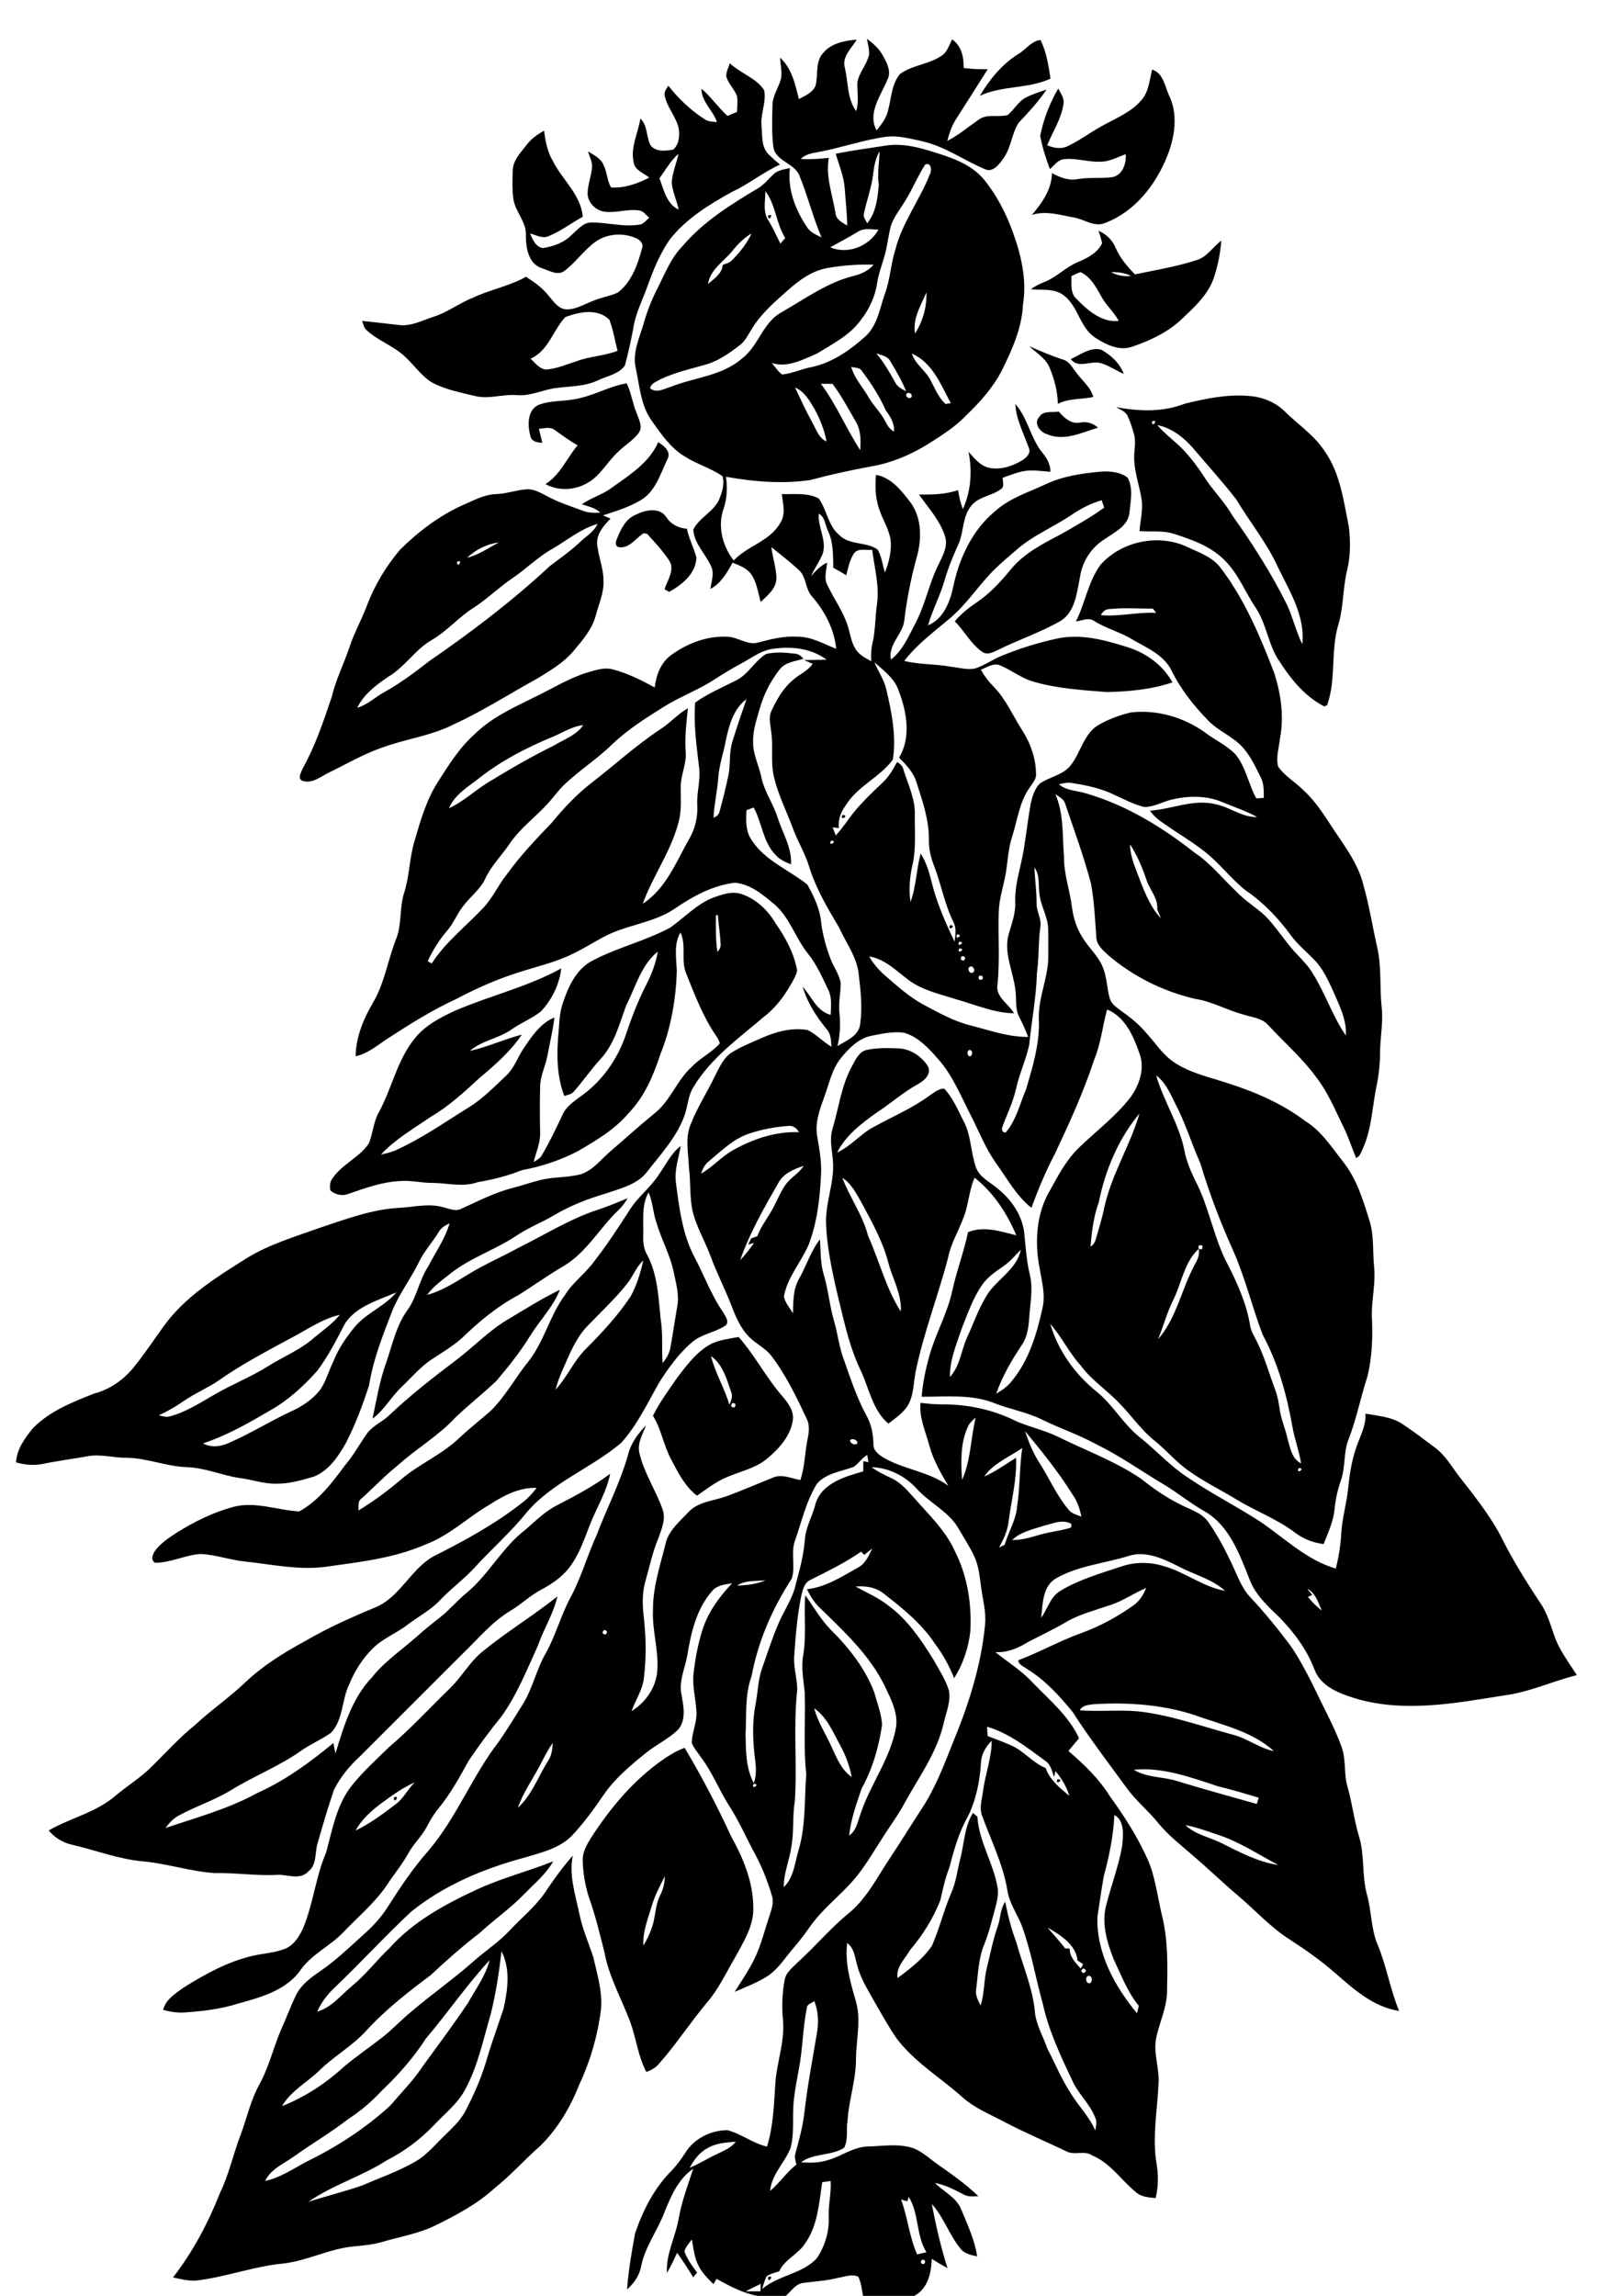
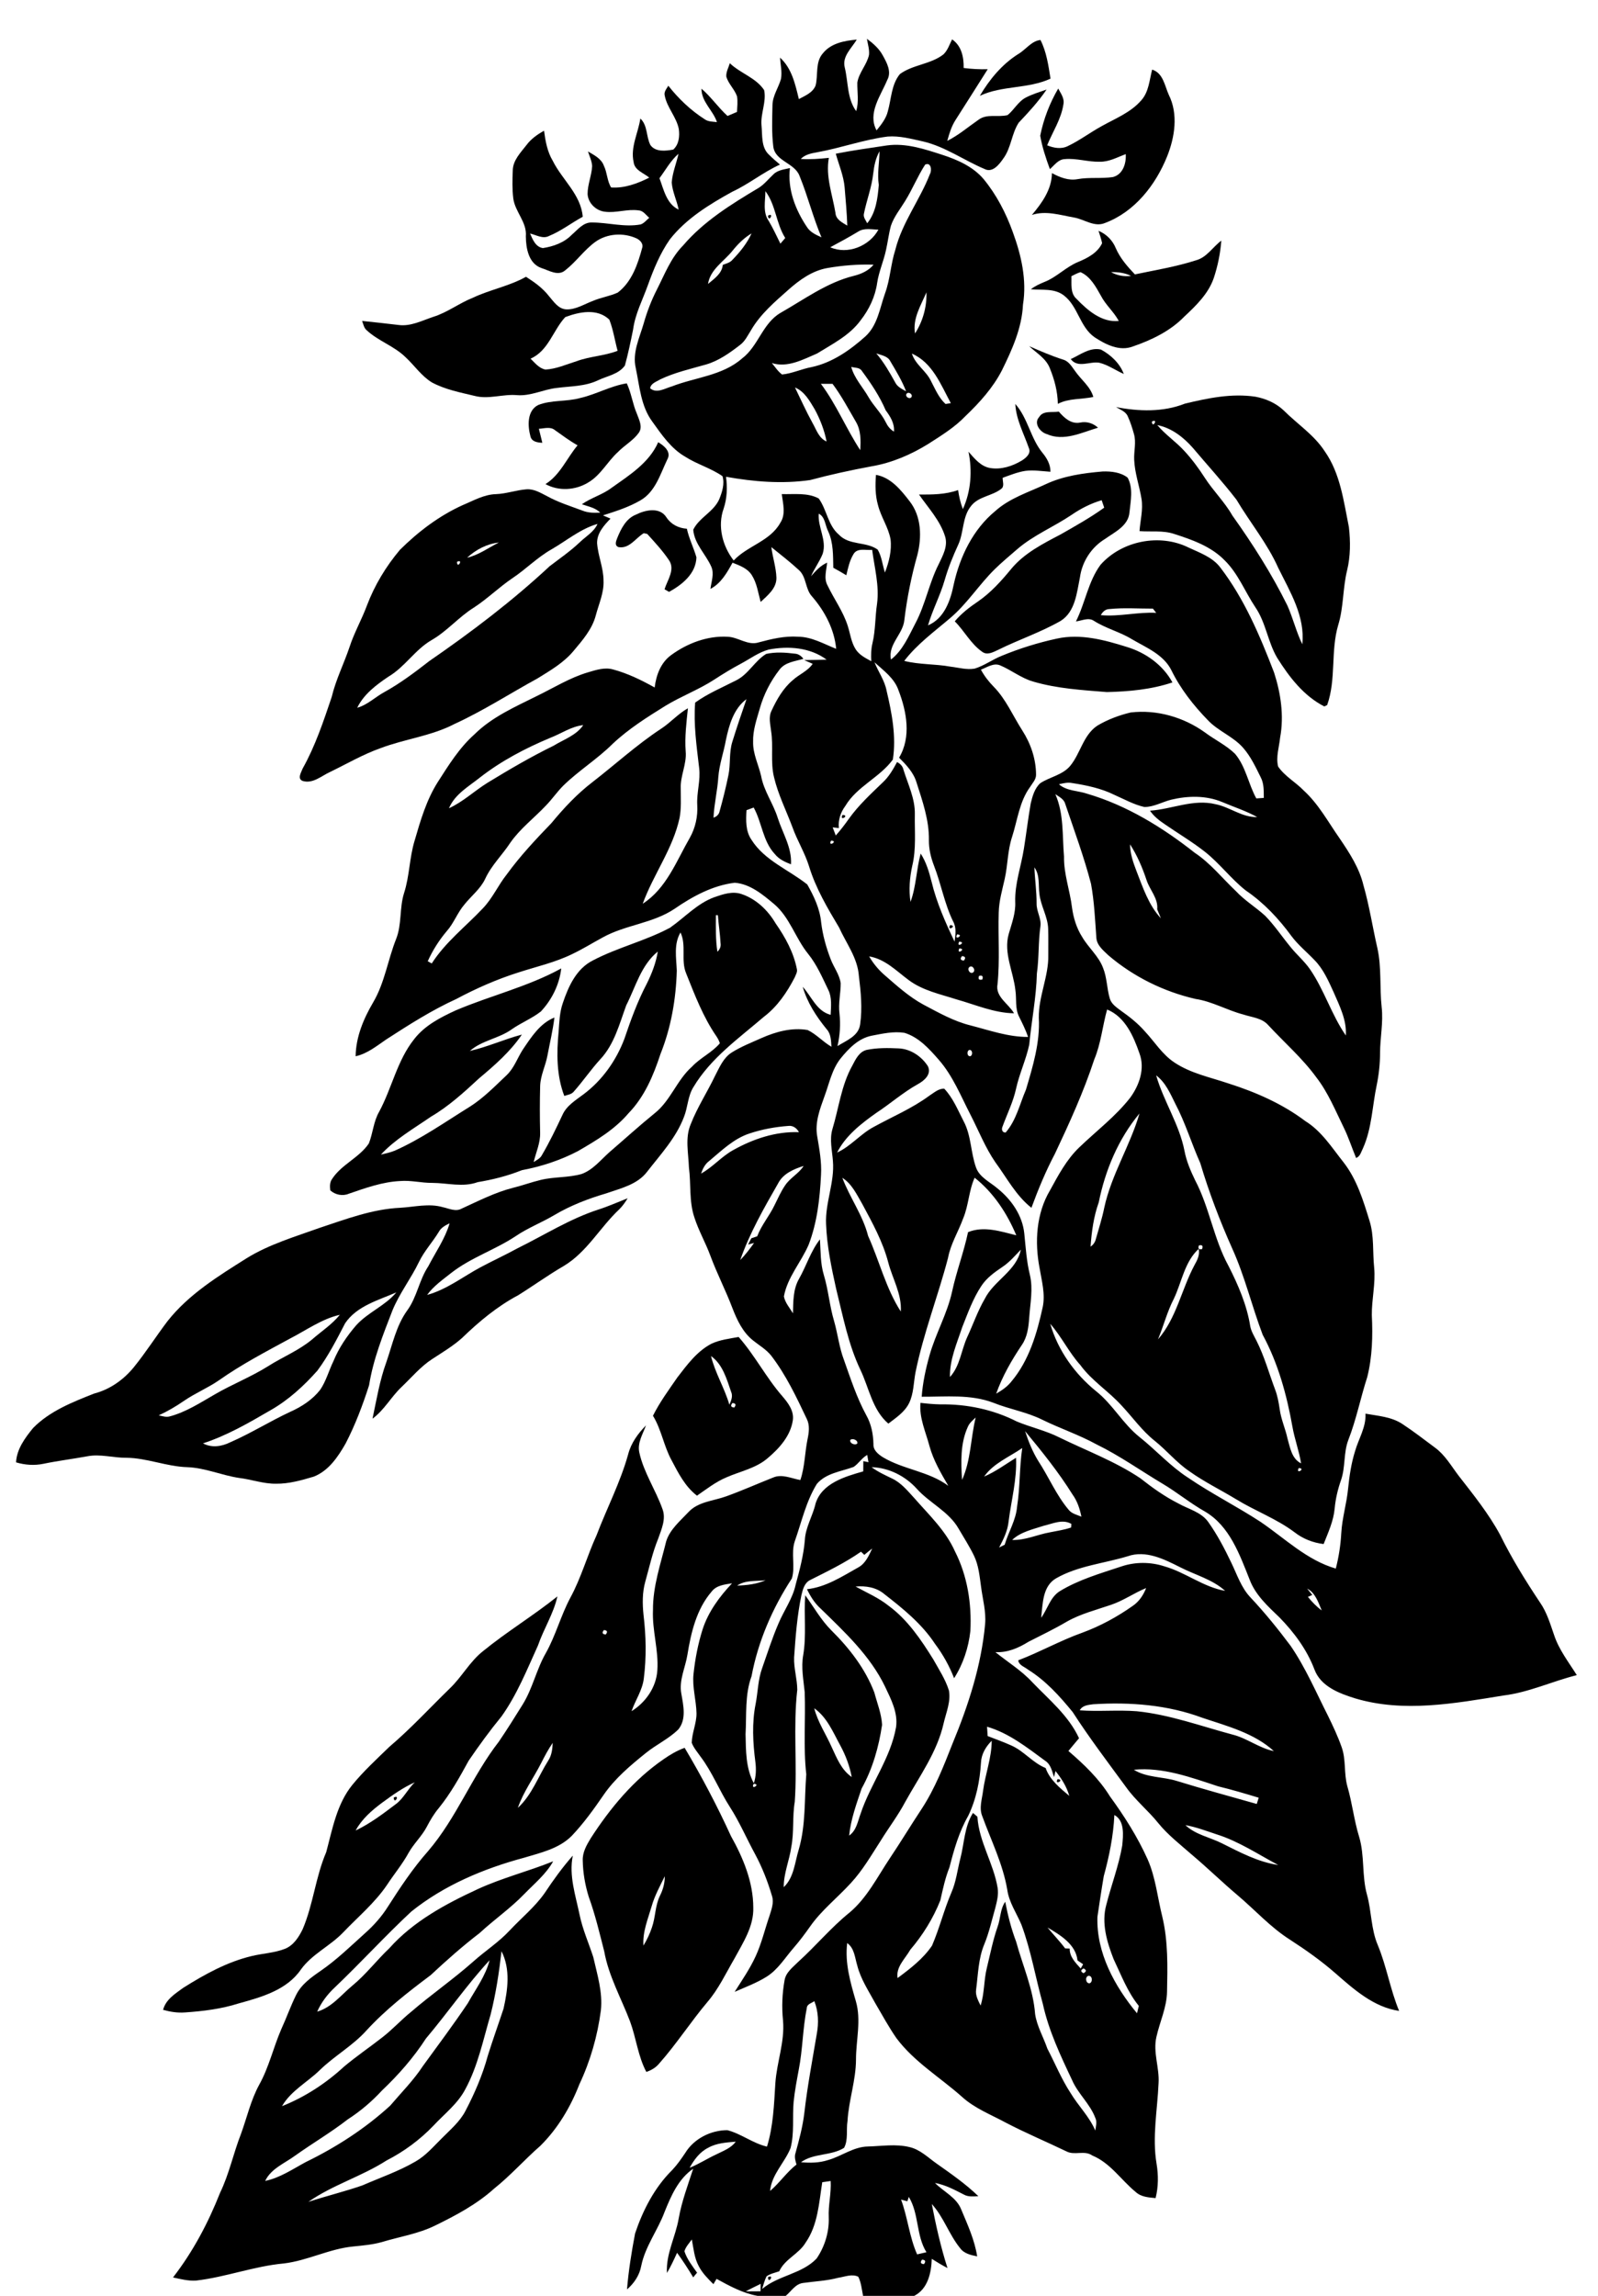
<svg xmlns="http://www.w3.org/2000/svg" width="683pt" height="981pt" viewBox="0 0 683 981" version="1.1">
  <g id="#000000ff">
    <path fill="#000000" opacity="1.00" d=" M 351.73 22.76 C 355.20 18.43 360.97 17.38 366.19 16.92 C 364.00 20.61 359.86 24.07 361.05 28.81 C 362.58 35.04 362.00 42.08 365.93 47.48 C 367.19 43.48 366.35 39.34 366.43 35.26 C 367.13 30.97 370.50 27.69 371.42 23.46 C 371.66 21.13 370.89 18.85 370.53 16.57 C 373.18 18.53 375.73 20.74 377.31 23.69 C 379.05 26.82 381.17 30.66 379.21 34.20 C 376.46 40.86 370.67 48.39 374.65 55.71 C 376.65 53.24 378.74 50.67 379.48 47.51 C 380.98 42.20 380.97 36.07 384.64 31.64 C 390.19 27.58 397.74 27.51 403.22 23.26 C 405.05 21.53 405.81 19.02 406.94 16.83 C 410.97 19.57 411.98 24.48 411.87 29.05 C 415.29 29.49 418.73 29.67 422.17 29.57 C 417.58 36.86 412.96 44.11 408.34 51.37 C 406.64 54.07 405.70 57.14 404.88 60.19 C 409.71 57.77 413.81 54.23 418.23 51.17 C 421.84 48.47 426.57 50.21 430.65 49.19 C 433.48 46.90 435.19 43.34 438.53 41.64 C 441.33 40.21 444.36 39.30 447.32 38.27 C 443.83 43.39 439.66 47.95 435.41 52.41 C 432.33 57.13 432.20 63.23 428.77 67.81 C 427.05 70.31 424.20 73.99 420.78 72.20 C 411.94 68.47 403.97 62.65 394.52 60.44 C 389.56 59.35 384.52 57.96 379.40 58.35 C 369.17 59.65 359.43 63.24 349.30 65.06 C 346.77 65.50 344.12 66.01 342.25 67.92 C 346.26 68.18 350.27 67.88 354.26 67.45 C 352.81 75.41 355.78 83.14 357.07 90.89 C 357.22 93.81 359.97 95.08 362.14 96.40 C 361.96 90.93 361.44 85.49 361.00 80.05 C 360.57 75.07 358.54 70.45 357.22 65.68 C 364.45 64.24 371.76 63.26 379.05 62.15 C 387.20 61.02 395.20 63.71 402.85 66.19 C 409.33 68.30 415.91 71.22 420.41 76.53 C 425.91 83.21 429.93 91.00 432.86 99.11 C 436.49 108.98 438.94 119.63 437.23 130.17 C 436.76 140.18 432.57 149.44 428.21 158.29 C 424.38 165.72 418.72 171.98 412.72 177.72 C 408.09 182.58 402.34 186.10 396.73 189.70 C 389.32 194.29 381.12 197.80 372.50 199.26 C 363.67 200.90 354.91 202.80 346.24 205.13 C 334.30 206.85 322.12 205.85 310.30 203.72 C 310.94 208.29 310.75 212.96 309.28 217.36 C 306.59 224.82 308.82 233.39 313.59 239.50 C 319.49 233.16 329.13 231.30 333.49 223.43 C 335.97 219.74 334.64 215.18 334.13 211.12 C 339.37 211.29 345.16 210.41 349.93 213.00 C 353.43 217.80 353.83 224.46 358.56 228.46 C 362.91 233.13 370.20 231.30 375.13 234.84 C 376.88 237.82 377.16 241.39 378.23 244.64 C 379.96 240.12 381.22 235.24 380.62 230.38 C 379.68 225.26 376.54 220.90 375.27 215.87 C 374.06 211.66 374.06 207.23 374.40 202.90 C 380.75 204.01 385.08 209.37 388.79 214.20 C 393.86 220.66 394.04 229.56 392.07 237.21 C 389.53 246.23 387.68 255.44 386.55 264.74 C 386.07 270.97 379.44 275.23 380.81 281.82 C 385.89 277.86 388.39 271.79 391.29 266.26 C 395.53 258.25 397.10 249.16 401.20 241.09 C 402.93 237.44 405.23 233.42 403.95 229.25 C 401.84 222.41 396.80 217.08 392.79 211.31 C 398.40 211.35 404.14 211.33 409.50 209.40 C 409.90 212.17 410.52 214.92 411.54 217.54 C 415.02 209.89 415.62 201.19 413.94 193.01 C 416.50 195.90 419.16 199.31 423.22 199.99 C 427.91 200.76 432.73 199.20 436.73 196.79 C 438.49 195.67 440.83 193.78 439.73 191.41 C 437.58 185.22 434.30 179.32 433.95 172.61 C 439.35 178.68 440.43 187.20 445.53 193.45 C 447.46 195.77 449.00 198.47 448.97 201.58 C 445.41 201.35 441.83 200.75 438.26 201.20 C 434.90 201.71 431.73 203.02 428.55 204.16 C 428.48 205.70 429.44 207.80 427.92 208.90 C 424.01 211.97 418.29 212.08 415.09 216.14 C 411.23 220.82 412.02 227.37 409.58 232.69 C 407.33 237.61 405.27 242.62 403.77 247.84 C 401.86 254.47 398.56 260.59 396.64 267.22 C 403.68 264.23 406.27 256.50 407.66 249.60 C 410.29 237.79 415.89 226.18 425.38 218.38 C 431.52 212.85 439.53 210.37 446.88 206.93 C 454.52 203.33 462.98 202.17 471.31 201.46 C 474.96 201.35 479.01 201.78 481.96 204.10 C 484.44 208.61 483.24 214.05 482.75 218.91 C 482.29 224.69 476.46 227.33 472.32 230.28 C 466.50 233.79 462.50 239.96 461.58 246.68 C 460.23 253.25 459.59 261.39 453.33 265.31 C 444.80 270.19 435.41 273.31 426.63 277.67 C 424.48 278.66 421.86 280.18 419.67 278.41 C 414.88 275.04 412.18 269.58 408.08 265.49 C 410.90 262.13 414.38 259.45 418.00 257.01 C 423.49 253.23 427.97 248.24 432.18 243.12 C 437.75 236.37 445.72 232.34 453.33 228.35 C 459.65 224.74 466.03 221.18 471.95 216.92 C 471.58 215.86 471.22 214.80 470.86 213.74 C 466.26 215.10 461.96 217.28 458.02 219.99 C 450.40 225.13 441.73 228.65 434.73 234.70 C 431.52 237.50 428.22 240.21 425.18 243.20 C 418.44 249.82 413.36 257.98 406.11 264.11 C 399.31 269.91 391.96 275.23 386.48 282.40 C 392.97 284.04 399.73 283.66 406.29 284.86 C 409.70 285.26 413.16 286.30 416.60 285.69 C 420.70 284.43 424.18 281.80 428.16 280.22 C 435.78 277.06 443.71 274.61 451.77 272.86 C 461.83 270.67 472.05 273.43 481.64 276.44 C 489.70 278.89 497.03 284.10 501.11 291.59 C 492.10 294.63 482.52 295.49 473.07 295.72 C 462.54 294.86 451.85 294.25 441.66 291.25 C 436.54 289.82 432.36 286.37 427.53 284.33 C 424.66 283.09 421.85 285.18 419.25 286.14 C 420.68 288.79 422.52 291.19 424.63 293.34 C 429.93 298.71 432.88 305.78 436.90 312.06 C 440.54 317.69 442.78 324.26 442.82 330.99 C 442.86 333.07 441.27 334.62 440.26 336.28 C 435.68 342.53 434.88 350.47 432.55 357.66 C 430.64 363.45 430.75 369.61 429.43 375.52 C 428.37 380.29 426.96 385.03 426.86 389.96 C 426.55 400.16 427.40 410.40 426.34 420.58 C 425.34 425.96 431.07 428.85 433.40 432.97 C 424.86 432.84 416.98 429.32 408.89 427.05 C 401.85 424.79 394.32 423.25 388.29 418.71 C 383.05 414.81 378.24 409.76 371.49 408.67 C 373.25 411.73 375.54 414.47 378.23 416.78 C 383.43 421.30 388.60 425.98 394.70 429.28 C 401.19 432.71 407.67 436.40 414.87 438.17 C 422.94 440.25 430.97 443.13 439.42 443.08 C 438.38 440.10 436.99 437.27 435.59 434.46 C 433.77 430.94 434.56 426.87 433.99 423.10 C 433.12 415.12 428.84 407.21 431.13 399.11 C 432.42 394.61 434.16 390.13 433.92 385.36 C 433.69 377.58 436.44 370.19 437.63 362.60 C 438.66 356.18 439.42 349.71 440.54 343.31 C 441.27 340.22 442.21 336.86 444.62 334.65 C 448.71 331.97 454.04 331.20 457.34 327.34 C 461.82 321.99 462.94 314.10 469.02 310.06 C 473.42 307.45 478.30 305.61 483.27 304.43 C 494.45 303.12 505.93 306.44 515.04 312.99 C 519.24 316.13 524.10 318.42 527.88 322.11 C 532.49 327.59 533.55 334.99 536.96 341.16 C 537.76 341.10 539.36 340.99 540.16 340.94 C 540.12 337.98 540.28 334.87 538.86 332.17 C 536.70 327.82 534.62 323.32 531.40 319.62 C 527.14 314.69 520.71 312.45 516.26 307.74 C 510.09 301.39 504.55 294.35 500.65 286.37 C 497.26 279.63 489.92 276.74 483.78 273.13 C 478.61 269.96 472.60 268.52 467.49 265.24 C 465.16 263.71 462.33 265.26 459.86 265.53 C 463.83 257.67 465.08 248.53 470.36 241.35 C 479.47 231.05 495.69 227.85 508.02 233.97 C 512.82 236.21 518.19 238.06 521.53 242.43 C 531.85 255.88 538.50 271.65 544.55 287.36 C 547.43 296.28 548.86 305.88 547.13 315.18 C 546.72 319.26 545.26 323.46 546.28 327.53 C 549.12 331.71 553.75 334.18 557.22 337.78 C 563.62 343.62 567.72 351.34 572.65 358.35 C 576.83 364.51 581.00 370.93 582.75 378.26 C 585.29 387.10 586.65 396.20 588.71 405.15 C 590.55 413.44 589.62 422.00 590.54 430.39 C 591.28 436.95 589.85 443.46 589.85 450.02 C 589.83 454.56 589.35 459.09 588.44 463.55 C 586.51 472.57 586.38 482.05 582.57 490.59 C 581.79 492.07 581.39 494.17 579.61 494.78 C 577.80 490.44 576.37 485.95 574.30 481.73 C 570.72 474.45 567.64 466.84 562.64 460.38 C 556.65 452.14 548.91 445.45 542.03 438.00 C 539.33 434.94 535.03 434.71 531.40 433.49 C 524.44 431.68 518.13 427.91 510.97 426.84 C 497.35 423.71 484.42 417.32 473.78 408.24 C 471.62 406.15 468.84 404.01 468.60 400.77 C 468.04 393.05 467.71 385.27 466.31 377.64 C 463.30 366.11 459.15 354.91 455.34 343.63 C 454.81 341.47 452.73 340.49 451.06 339.35 C 454.77 347.74 454.00 357.05 454.77 365.98 C 454.63 373.41 457.29 380.44 458.18 387.74 C 458.78 392.19 460.12 396.58 462.55 400.39 C 465.22 404.97 469.54 408.49 471.44 413.53 C 473.16 417.71 473.05 422.33 474.33 426.63 C 475.00 429.04 477.24 430.45 479.12 431.89 C 482.78 434.45 486.31 437.26 489.27 440.63 C 493.48 445.12 496.77 450.60 502.01 454.03 C 508.97 458.67 517.29 460.31 525.10 462.96 C 536.76 466.67 548.14 471.66 557.96 479.07 C 564.92 483.38 569.30 490.44 574.29 496.71 C 579.94 503.98 582.66 512.93 585.33 521.60 C 587.38 528.09 586.63 534.96 587.33 541.64 C 587.98 548.45 586.25 555.19 586.33 561.99 C 586.77 570.82 586.54 579.83 584.37 588.43 C 581.49 597.33 579.70 606.57 576.28 615.30 C 574.19 620.78 575.10 626.86 573.18 632.40 C 571.78 636.35 570.83 640.44 570.44 644.62 C 569.95 649.95 567.67 654.84 565.73 659.76 C 561.19 659.21 556.88 657.53 553.28 654.71 C 545.60 648.94 536.50 645.63 528.36 640.64 C 521.71 636.60 514.67 633.19 508.33 628.65 C 502.83 624.93 498.62 619.70 493.45 615.58 C 488.04 611.27 484.07 605.56 479.37 600.57 C 473.83 594.44 466.63 589.99 461.73 583.26 C 456.83 577.83 453.70 571.12 448.88 565.65 C 452.18 577.04 459.37 587.08 468.55 594.51 C 475.61 600.12 479.94 608.37 486.99 613.99 C 494.05 619.60 500.11 626.42 507.71 631.35 C 517.73 638.19 528.60 643.64 538.76 650.27 C 549.17 657.34 558.55 666.65 570.93 670.24 C 572.20 665.29 572.99 660.23 573.27 655.13 C 573.62 648.68 575.58 642.47 576.19 636.05 C 576.74 630.67 577.53 625.29 579.15 620.12 C 580.67 614.76 583.93 609.81 583.62 604.05 C 589.02 605.02 594.81 605.37 599.49 608.53 C 604.27 611.68 608.81 615.20 613.41 618.62 C 617.66 621.75 620.29 626.43 623.43 630.56 C 629.74 638.66 636.23 646.72 641.14 655.78 C 646.10 665.85 652.01 675.42 658.23 684.75 C 661.16 688.96 662.59 693.92 664.26 698.71 C 666.35 704.99 670.47 710.23 673.94 715.77 C 663.40 718.41 653.42 723.16 642.55 724.48 C 621.74 727.85 599.94 731.89 579.24 725.71 C 572.40 723.59 564.46 720.61 561.78 713.29 C 558.58 704.88 553.12 697.52 546.88 691.13 C 541.92 686.36 536.59 681.57 534.11 674.97 C 529.83 664.26 525.58 652.10 515.09 645.92 C 508.78 642.37 503.19 637.72 496.98 634.03 C 487.56 628.42 478.60 622.03 468.73 617.21 C 461.21 613.08 453.06 610.36 445.38 606.59 C 438.77 603.32 431.42 602.14 424.61 599.40 C 414.80 595.66 404.18 596.88 393.94 596.81 C 394.38 590.82 395.66 584.92 397.28 579.15 C 399.90 569.83 404.88 561.33 406.94 551.84 C 408.79 543.27 411.94 535.06 413.75 526.49 C 420.53 523.73 427.66 526.19 434.37 527.83 C 430.42 518.42 424.63 509.61 416.57 503.23 C 414.06 508.78 414.02 515.05 411.65 520.65 C 409.60 526.30 406.31 531.49 405.20 537.48 C 400.92 553.85 394.70 569.67 391.32 586.27 C 390.45 590.70 390.57 595.43 388.54 599.57 C 386.64 603.39 382.98 605.78 379.69 608.30 C 372.84 602.46 371.46 593.06 367.74 585.31 C 362.53 574.37 360.30 562.40 357.38 550.73 C 355.35 541.61 353.42 532.38 353.07 523.02 C 352.65 513.88 356.80 505.18 355.99 496.03 C 355.67 491.56 354.49 486.98 355.76 482.55 C 358.53 473.44 359.56 463.74 364.30 455.30 C 365.70 452.61 367.24 449.35 370.49 448.60 C 374.93 447.70 379.53 447.75 384.04 447.97 C 389.13 448.16 393.87 451.34 396.57 455.55 C 398.29 458.99 395.02 461.79 392.29 463.26 C 385.98 466.77 380.57 471.58 374.55 475.52 C 368.07 480.12 361.44 485.23 357.78 492.48 C 363.67 489.78 367.78 484.51 373.47 481.51 C 381.42 477.14 389.88 473.60 397.21 468.18 C 399.17 466.95 401.10 465.10 403.57 465.18 C 407.34 469.14 409.40 474.34 411.88 479.13 C 415.14 485.24 414.86 492.39 417.14 498.81 C 418.64 503.07 423.06 505.00 426.28 507.76 C 432.24 512.51 437.01 519.32 437.79 527.06 C 438.40 532.96 438.75 538.91 440.17 544.69 C 441.63 550.74 440.31 556.93 439.90 563.01 C 439.61 567.07 439.11 571.31 436.71 574.74 C 432.35 581.24 428.40 588.10 425.78 595.50 C 428.21 594.11 430.57 592.50 432.31 590.27 C 439.83 581.32 443.20 569.79 445.65 558.58 C 446.85 552.97 445.24 547.34 444.32 541.82 C 442.19 530.76 442.88 518.56 448.74 508.70 C 452.31 502.18 455.84 495.48 461.27 490.28 C 468.57 483.26 476.77 477.08 483.05 469.05 C 486.95 463.71 489.46 456.61 487.02 450.11 C 484.50 442.80 480.87 434.44 473.19 431.36 C 471.21 438.43 470.57 445.87 467.70 452.69 C 463.16 466.53 457.11 479.80 450.90 492.96 C 446.97 500.40 443.75 508.18 440.84 516.08 C 434.21 510.86 430.33 503.28 425.41 496.61 C 421.07 490.28 418.27 483.08 414.77 476.28 C 410.63 468.26 407.24 459.68 401.22 452.81 C 397.14 448.14 392.68 443.18 386.57 441.32 C 381.89 440.58 377.14 441.68 372.56 442.55 C 366.92 443.67 362.74 448.00 359.27 452.29 C 355.54 456.98 354.42 463.01 352.37 468.50 C 350.41 473.95 348.21 479.70 349.29 485.59 C 350.20 491.02 351.24 496.49 350.91 502.03 C 350.41 512.10 349.27 522.31 345.65 531.79 C 342.44 539.32 336.53 545.73 335.05 553.96 C 335.57 556.68 337.53 558.84 338.92 561.17 C 339.05 556.19 338.94 550.94 341.49 546.47 C 344.65 540.92 346.49 534.65 350.45 529.57 C 350.79 534.66 350.61 539.85 352.11 544.78 C 354.06 551.22 354.56 557.98 356.48 564.42 C 358.07 569.95 358.67 575.74 360.73 581.13 C 363.56 589.12 366.19 597.23 370.25 604.70 C 372.40 608.48 373.22 612.77 373.32 617.07 C 373.17 619.68 375.38 621.41 377.37 622.67 C 386.16 627.95 397.00 628.67 405.32 634.89 C 402.15 629.45 398.92 623.96 397.25 617.84 C 395.65 611.79 392.81 605.83 393.42 599.43 C 396.26 599.76 399.10 600.03 401.96 600.08 C 413.18 599.90 424.55 602.28 434.57 607.39 C 440.58 609.88 446.99 611.28 452.83 614.23 C 464.41 619.89 476.64 624.43 487.40 631.65 C 492.49 635.67 497.78 639.45 503.59 642.39 C 508.00 644.88 513.49 646.07 516.52 650.48 C 520.34 655.88 523.42 661.77 526.27 667.74 C 528.73 672.80 530.49 678.38 534.45 682.55 C 540.61 689.11 546.29 696.12 551.67 703.32 C 558.07 712.70 562.54 723.19 567.66 733.28 C 569.77 737.60 571.82 741.96 573.42 746.50 C 575.36 751.86 574.34 757.70 575.84 763.16 C 577.94 770.31 578.72 777.77 580.92 784.90 C 583.33 792.96 582.00 801.56 584.28 809.64 C 586.23 816.70 585.96 824.25 588.85 831.06 C 592.66 840.21 594.19 850.09 597.99 859.24 C 587.22 857.70 578.70 850.09 570.80 843.18 C 564.70 837.84 558.05 833.14 551.24 828.74 C 543.02 823.50 536.46 816.18 529.06 809.91 C 522.38 804.28 516.14 798.16 509.45 792.53 C 504.49 788.17 499.20 784.11 495.02 778.96 C 490.73 773.61 485.31 769.28 481.33 763.68 C 473.56 753.07 465.60 742.60 458.47 731.55 C 452.96 724.79 446.94 718.12 439.48 713.47 C 437.99 712.26 435.48 711.60 435.20 709.44 C 444.50 705.90 453.21 700.98 462.61 697.63 C 470.25 694.82 477.48 690.89 484.13 686.19 C 486.85 684.36 488.69 681.57 489.87 678.56 C 484.72 680.67 480.13 683.97 474.83 685.74 C 468.47 687.93 461.85 689.57 455.96 692.92 C 450.63 696.05 445.06 698.73 439.56 701.53 C 435.29 704.19 430.58 706.23 425.44 705.94 C 430.71 710.20 436.58 713.77 441.21 718.79 C 448.40 726.28 456.75 733.09 461.19 742.73 C 459.68 744.54 458.14 746.34 456.65 748.18 C 463.33 753.91 469.75 760.05 474.41 767.59 C 480.57 776.04 486.20 784.91 490.50 794.46 C 493.95 802.28 494.74 810.87 496.80 819.09 C 499.29 829.54 499.02 840.34 498.80 851.01 C 498.70 857.74 495.70 863.89 494.26 870.36 C 492.73 876.96 495.60 883.49 495.18 890.11 C 494.69 901.58 492.40 913.12 494.33 924.58 C 495.14 929.44 495.12 934.43 493.91 939.23 C 490.95 938.96 487.73 938.76 485.42 936.63 C 479.15 931.50 474.59 924.20 466.83 921.02 C 463.49 918.66 459.30 921.11 455.83 919.28 C 447.23 915.14 438.41 911.44 429.94 907.02 C 423.53 903.55 416.55 900.89 411.10 895.90 C 401.76 887.60 390.73 881.03 383.15 870.90 C 379.83 866.11 377.05 860.97 374.10 855.95 C 371.25 850.70 367.85 845.63 366.38 839.77 C 365.37 836.44 365.18 832.45 362.10 830.25 C 361.05 838.73 363.45 847.03 365.80 855.09 C 368.18 863.27 365.86 871.72 365.86 880.02 C 365.84 888.91 362.75 897.41 362.24 906.26 C 361.62 910.03 362.62 914.38 360.75 917.77 C 355.18 921.25 347.79 919.95 342.35 923.90 C 346.20 924.25 350.16 924.20 353.87 922.99 C 359.69 921.38 364.74 917.28 370.97 917.18 C 376.83 917.02 382.82 916.02 388.61 917.40 C 393.25 918.42 396.66 921.93 400.43 924.56 C 406.55 928.89 412.75 933.18 418.16 938.42 C 416.10 938.49 413.90 938.79 412.02 937.75 C 408.05 935.71 404.06 933.57 399.62 932.76 C 403.35 936.55 408.81 938.90 410.85 944.12 C 413.56 950.61 416.57 957.11 417.65 964.13 C 414.98 963.58 412.07 962.97 410.37 960.63 C 405.63 954.80 403.35 947.36 398.26 941.76 C 400.03 950.98 402.10 960.17 404.97 969.12 C 402.67 967.91 400.43 966.59 398.25 965.19 C 398.04 971.18 396.59 978.00 390.76 981.00 L 368.88 981.00 C 368.33 978.26 368.09 975.38 366.85 972.84 C 364.16 971.48 361.07 972.87 358.30 973.27 C 353.40 974.58 348.33 974.78 343.34 975.48 C 339.99 975.85 338.21 979.02 335.84 981.00 L 323.76 981.00 C 317.48 979.87 311.80 976.78 306.27 973.74 C 305.82 974.48 305.37 975.24 304.92 976.01 C 302.58 973.66 300.17 971.29 298.65 968.30 C 296.74 964.80 296.43 960.75 295.69 956.91 C 294.56 958.52 293.09 960.01 292.53 961.95 C 293.63 965.35 295.90 968.21 297.94 971.11 C 297.37 971.75 296.83 972.42 296.29 973.10 C 294.13 969.50 291.85 965.98 289.39 962.59 C 288.07 965.52 286.70 968.45 285.06 971.22 C 284.57 963.08 288.74 955.79 290.08 947.94 C 291.37 940.63 294.01 933.71 296.27 926.68 C 289.96 931.02 286.82 938.25 284.06 945.11 C 281.14 952.99 275.77 959.83 274.07 968.19 C 273.34 972.19 271.04 975.62 267.99 978.25 C 268.64 970.22 269.94 962.23 271.44 954.32 C 274.79 944.39 279.75 934.70 287.28 927.27 C 289.41 925.02 291.18 922.48 292.89 919.92 C 296.59 913.84 303.86 910.18 310.88 910.21 C 316.82 911.73 321.78 915.84 327.82 917.23 C 330.52 908.47 330.82 899.25 331.39 890.17 C 331.99 881.16 335.48 872.44 334.67 863.34 C 334.08 857.61 334.31 851.82 335.33 846.16 C 335.88 842.73 338.92 840.57 341.20 838.25 C 348.74 831.44 355.24 823.55 363.17 817.17 C 370.56 810.93 374.93 802.13 380.20 794.21 C 384.91 787.19 389.28 779.95 393.94 772.90 C 399.59 764.27 403.35 754.60 407.11 745.04 C 413.89 728.69 419.44 711.63 421.05 693.92 C 421.51 688.50 419.97 683.23 419.30 677.90 C 418.68 673.45 418.28 668.85 416.30 664.76 C 414.38 660.78 411.99 657.08 409.77 653.28 C 405.60 645.86 397.39 642.32 391.85 636.14 C 386.91 630.69 379.92 627.13 372.52 626.91 C 375.23 628.93 378.33 630.33 381.36 631.80 C 385.23 633.66 387.97 637.07 390.81 640.16 C 397.07 647.32 404.21 654.02 408.14 662.85 C 413.48 673.32 415.34 685.23 414.75 696.89 C 413.96 704.01 411.67 711.03 407.79 717.08 C 405.76 711.83 403.00 706.90 399.63 702.40 C 393.99 693.82 385.90 687.30 377.88 681.07 C 374.46 678.22 369.98 677.54 365.68 677.92 C 370.47 680.55 375.56 682.72 379.85 686.17 C 387.95 692.13 393.65 700.61 398.90 709.04 C 401.31 713.37 404.10 717.58 405.58 722.34 C 406.46 727.10 404.38 731.74 403.33 736.31 C 400.57 748.65 392.95 759.03 386.92 769.91 C 383.86 775.70 379.87 780.92 376.44 786.48 C 372.42 792.70 368.70 799.19 363.64 804.64 C 357.92 810.92 351.10 816.21 346.21 823.23 C 344.02 826.33 341.74 829.38 339.25 832.25 C 335.53 836.51 332.55 841.57 327.66 844.63 C 323.38 847.32 318.60 849.07 314.00 851.10 C 317.14 846.13 320.51 841.26 322.97 835.90 C 325.52 830.37 326.89 824.41 328.87 818.68 C 329.71 815.94 330.88 813.02 329.96 810.14 C 328.15 803.98 325.79 797.95 322.75 792.29 C 319.09 785.58 316.09 778.53 311.95 772.09 C 307.45 765.11 304.46 757.24 299.42 750.60 C 298.08 748.68 296.49 746.88 295.65 744.68 C 295.75 740.40 297.73 736.37 297.69 732.07 C 297.58 726.46 295.82 720.96 296.41 715.33 C 297.10 708.86 298.33 702.42 300.30 696.21 C 302.73 688.70 307.52 682.23 312.88 676.54 C 309.74 677.05 306.17 677.36 304.11 680.13 C 297.71 687.57 295.35 697.54 293.82 707.00 C 292.94 712.57 290.11 717.97 291.21 723.72 C 292.07 728.72 293.46 734.59 289.95 738.94 C 285.86 743.00 280.51 745.42 276.06 749.03 C 269.44 754.36 262.81 759.91 257.97 766.98 C 253.80 773.06 249.47 779.06 244.40 784.42 C 238.93 789.95 231.05 791.67 223.86 793.83 C 206.66 798.46 189.79 805.56 175.81 816.78 C 164.59 827.22 154.27 838.58 143.17 849.14 C 140.00 852.09 137.34 855.58 135.57 859.56 C 141.78 857.75 145.78 852.45 150.55 848.49 C 156.39 843.70 160.97 837.62 166.43 832.44 C 176.66 820.98 190.42 813.57 204.18 807.21 C 214.62 802.40 225.81 799.61 236.44 795.32 C 233.38 800.78 228.50 804.77 224.19 809.19 C 218.29 815.34 211.24 820.19 205.00 825.97 C 197.67 831.59 190.77 837.71 184.03 844.00 C 174.38 851.22 164.81 858.69 156.63 867.60 C 150.74 874.17 142.88 878.47 136.60 884.62 C 131.29 889.78 124.33 893.37 120.53 899.95 C 130.30 896.06 139.30 890.20 147.02 883.07 C 152.31 878.63 158.04 874.75 163.47 870.50 C 167.78 867.16 171.44 863.10 175.67 859.68 C 184.30 852.25 193.69 845.76 202.22 838.21 C 207.32 833.63 213.17 829.91 217.86 824.85 C 222.84 819.51 228.62 814.87 232.82 808.85 C 236.50 803.30 240.41 797.89 244.82 792.89 C 243.08 801.48 246.03 809.92 247.74 818.25 C 249.02 824.45 251.62 830.24 253.57 836.24 C 255.26 843.71 257.67 851.26 256.82 859.02 C 255.39 869.95 252.32 880.65 247.62 890.63 C 243.84 900.34 238.41 909.50 230.98 916.86 C 224.20 922.78 218.24 929.57 211.18 935.19 C 203.77 941.88 194.89 946.61 185.97 950.96 C 178.79 954.51 170.80 955.71 163.20 958.02 C 159.23 959.14 155.10 959.48 151.01 959.90 C 140.78 960.87 131.48 965.95 121.29 967.16 C 108.57 968.32 96.49 973.00 83.81 974.47 C 80.47 974.69 77.18 973.83 73.95 973.13 C 82.46 962.16 88.97 949.85 94.06 936.96 C 97.95 928.94 99.73 920.16 102.96 911.90 C 105.55 904.84 107.17 897.39 110.81 890.75 C 114.96 883.29 116.83 874.89 120.20 867.10 C 122.43 862.27 124.18 857.24 126.54 852.48 C 128.77 847.92 133.01 844.91 137.08 842.11 C 143.93 837.40 149.89 831.56 156.06 826.01 C 159.78 822.70 163.12 818.95 165.77 814.74 C 171.05 806.49 176.48 798.30 182.98 790.95 C 195.15 776.76 201.78 758.89 213.21 744.19 C 216.74 739.00 220.07 733.67 223.38 728.34 C 227.67 721.44 229.27 713.31 233.32 706.29 C 237.54 698.76 239.70 690.31 243.76 682.71 C 248.40 674.20 250.95 664.78 254.98 655.99 C 259.37 644.43 265.15 633.41 268.47 621.45 C 269.70 616.62 272.67 612.55 276.11 609.05 C 274.76 612.75 272.35 616.50 273.24 620.60 C 275.12 629.19 280.23 636.58 283.15 644.81 C 284.76 649.06 282.71 653.44 281.32 657.45 C 278.88 663.38 277.54 669.67 275.80 675.83 C 274.51 680.42 274.56 685.24 275.04 689.95 C 276.13 698.98 276.32 708.17 275.17 717.21 C 274.58 722.24 271.54 726.47 269.93 731.18 C 275.97 727.43 280.47 720.97 280.95 713.77 C 281.57 705.11 278.69 696.64 279.09 687.97 C 279.00 677.85 282.38 668.24 284.75 658.54 C 286.38 653.46 290.67 649.93 294.20 646.16 C 298.38 641.61 304.90 641.37 310.37 639.38 C 317.13 636.95 323.70 634.01 330.38 631.37 C 334.21 629.68 338.26 631.74 342.08 632.41 C 343.99 626.78 343.97 620.79 345.14 615.01 C 345.75 612.12 346.19 609.01 344.81 606.26 C 340.40 596.95 335.97 587.57 329.68 579.34 C 327.59 576.67 324.62 574.96 322.01 572.88 C 317.54 569.41 315.03 564.10 313.04 558.94 C 310.17 551.35 306.41 544.13 303.60 536.51 C 301.56 530.98 298.59 525.84 296.79 520.22 C 294.45 513.33 295.40 505.93 294.45 498.82 C 294.25 492.68 292.72 486.18 295.24 480.32 C 298.06 473.09 302.35 466.57 305.67 459.59 C 307.53 456.03 309.18 452.01 312.69 449.76 C 316.70 447.22 321.15 445.49 325.46 443.56 C 331.59 440.84 338.46 438.95 345.18 440.12 C 348.93 441.91 351.75 445.19 355.37 447.27 C 355.17 444.65 355.20 441.76 353.28 439.72 C 348.90 434.33 345.02 428.40 343.09 421.66 C 346.90 425.81 349.02 432.07 355.02 433.63 C 355.17 430.08 355.65 426.30 354.03 422.99 C 351.48 417.70 349.13 412.21 345.42 407.60 C 339.94 400.87 337.56 391.92 330.77 386.22 C 325.92 382.17 320.57 377.69 314.03 377.19 C 304.62 378.33 296.04 383.00 288.33 388.31 C 279.03 394.58 267.32 395.15 257.61 400.56 C 253.28 402.89 249.10 405.52 244.64 407.63 C 237.32 411.24 229.31 413.01 221.58 415.52 C 212.35 418.44 203.49 422.35 194.95 426.90 C 184.49 431.67 174.78 437.88 165.14 444.11 C 161.00 446.92 157.02 450.23 152.00 451.33 C 152.11 443.10 155.35 435.37 159.45 428.38 C 164.41 420.00 165.74 410.21 169.29 401.26 C 171.81 394.99 170.67 388.02 172.69 381.63 C 175.06 374.33 174.97 366.53 177.21 359.21 C 179.72 350.57 182.28 341.77 187.15 334.11 C 191.77 326.91 196.33 319.52 202.79 313.78 C 210.28 306.35 220.08 302.08 229.38 297.44 C 236.63 293.93 243.52 289.59 251.29 287.29 C 254.73 286.28 258.40 285.03 261.99 286.04 C 268.27 287.72 274.15 290.60 279.81 293.76 C 280.45 288.48 282.42 283.10 286.89 279.89 C 293.78 274.85 302.40 271.58 311.02 272.08 C 315.59 272.25 319.68 275.99 324.34 274.47 C 329.78 273.02 335.35 271.67 341.04 272.06 C 346.91 272.08 352.08 275.15 357.39 277.24 C 356.61 268.91 352.52 261.16 347.10 254.90 C 344.09 251.71 344.78 246.57 341.46 243.59 C 337.71 240.12 333.64 237.00 329.68 233.78 C 330.23 238.18 331.72 242.45 331.85 246.90 C 331.91 251.41 328.09 254.40 325.11 257.21 C 324.04 253.34 323.52 249.18 321.32 245.74 C 319.48 242.83 316.13 241.63 313.09 240.44 C 310.71 244.75 308.18 249.26 303.65 251.64 C 304.02 248.52 305.36 245.19 304.01 242.13 C 301.65 236.80 296.76 232.39 296.30 226.34 C 298.86 221.11 305.02 218.73 307.40 213.34 C 308.65 210.27 309.79 206.76 308.80 203.47 C 303.85 200.02 297.91 198.39 292.84 195.14 C 286.79 191.65 282.80 185.73 278.82 180.18 C 273.91 173.57 273.37 165.07 271.73 157.28 C 270.18 150.65 273.35 144.35 275.14 138.14 C 276.55 133.16 278.42 128.32 280.77 123.71 C 284.08 117.24 286.70 110.21 291.91 104.95 C 300.80 94.51 312.62 87.23 324.26 80.28 C 326.70 78.75 328.48 76.44 330.57 74.50 C 332.43 72.62 335.19 72.41 337.62 71.81 C 336.53 80.82 339.96 89.68 344.92 97.04 C 346.33 99.28 348.81 100.35 351.11 101.41 C 347.49 92.88 345.27 83.84 341.77 75.27 C 339.72 69.54 331.31 69.02 330.51 62.62 C 329.78 56.77 330.05 50.84 330.16 44.96 C 330.21 40.89 332.74 37.51 333.80 33.71 C 334.34 30.70 333.59 27.64 333.38 24.62 C 338.44 29.18 339.90 36.02 341.44 42.34 C 344.12 40.89 347.40 39.59 348.59 36.55 C 349.75 32.00 348.35 26.55 351.73 22.76 M 373.23 74.13 C 372.60 79.96 370.43 85.47 369.27 91.20 C 368.83 92.76 370.02 94.09 370.66 95.40 C 374.39 90.86 375.12 84.69 375.61 79.04 C 374.89 74.23 375.84 69.45 375.92 64.65 C 374.28 67.55 373.60 70.84 373.23 74.13 M 395.41 70.35 C 392.20 75.32 389.98 80.87 386.86 85.90 C 384.75 89.36 382.10 92.57 380.79 96.45 C 379.87 99.84 379.47 103.34 378.70 106.77 C 377.70 111.55 375.62 116.06 374.90 120.91 C 374.08 126.74 371.47 132.22 367.86 136.84 C 363.15 143.32 355.80 146.98 349.14 151.09 C 343.13 153.66 336.58 157.25 329.89 155.13 C 331.30 156.80 332.48 158.72 334.26 160.02 C 338.61 159.60 342.63 157.63 346.93 156.85 C 355.70 154.96 363.23 149.68 369.81 143.81 C 375.09 139.06 376.02 131.66 378.29 125.31 C 380.48 119.30 380.71 112.83 382.66 106.77 C 385.57 95.13 393.15 85.45 397.45 74.39 C 398.40 72.78 397.93 69.12 395.41 70.35 M 327.14 81.69 C 327.12 85.91 325.92 90.68 328.55 94.39 C 330.42 97.52 331.92 100.84 333.55 104.11 C 334.23 103.30 334.92 102.50 335.62 101.70 C 331.68 95.48 331.60 87.59 327.14 81.69 M 366.91 98.90 C 362.97 101.27 358.93 103.49 354.86 105.65 C 362.27 108.97 371.68 105.12 375.44 98.12 C 372.62 98.10 369.47 97.30 366.91 98.90 M 313.11 107.11 C 309.43 111.72 303.59 115.04 302.61 121.33 C 305.24 119.12 308.57 116.92 308.93 113.17 C 310.35 112.62 311.97 112.28 313.01 111.06 C 316.27 107.71 319.27 104.02 321.22 99.74 C 318.04 101.63 315.40 104.24 313.11 107.11 M 353.58 114.54 C 347.13 115.68 341.69 119.62 336.90 123.88 C 331.08 129.03 325.01 134.22 321.04 141.02 C 319.63 143.24 318.49 145.76 316.33 147.38 C 311.90 150.79 307.24 154.15 301.80 155.74 C 295.20 157.63 288.42 159.14 282.19 162.11 C 280.59 163.12 278.19 163.75 277.87 165.91 C 280.64 168.30 284.21 165.93 287.14 165.12 C 297.14 161.21 308.81 160.53 317.16 153.17 C 324.12 147.93 325.92 138.11 333.65 133.66 C 343.77 127.90 353.41 120.73 364.89 117.88 C 368.10 117.09 371.22 115.70 373.38 113.09 C 366.76 112.88 360.10 113.40 353.58 114.54 M 391.09 142.49 C 394.44 137.30 396.17 131.09 395.97 124.91 C 393.60 130.52 389.99 136.12 391.09 142.49 M 374.54 151.01 C 377.75 154.77 380.20 159.05 382.59 163.36 C 383.51 165.29 385.49 166.22 387.26 167.19 C 385.54 162.68 383.01 158.55 380.56 154.41 C 379.43 152.10 376.69 151.80 374.54 151.01 M 389.75 151.09 C 391.26 155.89 395.98 158.51 398.00 163.00 C 399.77 166.35 401.27 170.02 404.13 172.62 C 404.70 172.53 405.82 172.36 406.39 172.27 C 402.12 164.38 398.57 154.95 389.75 151.09 M 363.82 156.78 C 365.18 161.71 368.79 165.44 371.27 169.79 C 373.42 173.51 376.65 176.49 378.56 180.37 C 379.35 182.03 380.47 183.50 382.09 184.42 C 382.37 180.90 380.56 178.01 378.56 175.33 C 375.97 169.30 372.29 163.81 368.41 158.55 C 367.46 156.93 365.38 157.21 363.82 156.78 M 350.86 164.00 C 357.48 172.83 361.65 183.13 367.67 192.34 C 367.96 188.23 367.98 183.85 365.80 180.19 C 362.60 174.73 359.65 169.09 355.84 164.02 C 354.17 164.01 352.52 164.00 350.86 164.00 M 339.78 165.57 C 342.26 170.65 344.56 175.81 347.30 180.77 C 348.94 183.62 349.98 187.25 353.29 188.64 C 352.34 183.79 350.53 179.14 348.17 174.81 C 346.01 171.24 343.85 167.24 339.78 165.57 M 387.49 168.23 C 386.66 169.38 388.63 170.79 389.52 169.74 C 390.34 168.58 388.38 167.17 387.49 168.23 M 349.94 219.49 C 349.45 225.33 353.49 230.81 351.62 236.64 C 350.28 239.99 348.08 242.91 346.64 246.22 C 348.63 243.95 350.69 241.65 353.52 240.42 C 353.25 243.64 352.00 247.13 353.71 250.17 C 356.48 255.99 360.40 261.28 362.35 267.49 C 363.40 270.78 363.80 274.36 365.66 277.34 C 367.20 279.83 369.90 281.18 372.39 282.53 C 372.24 279.99 372.28 277.42 372.88 274.93 C 374.22 269.36 374.01 263.60 374.86 257.96 C 375.88 250.20 373.76 242.58 372.77 234.95 C 370.11 235.25 366.39 233.96 364.78 236.80 C 363.12 239.53 362.45 242.72 361.73 245.81 C 359.90 244.69 358.04 243.63 356.16 242.60 C 356.04 237.34 356.23 231.89 353.96 227.00 C 352.65 224.50 352.72 220.88 349.94 219.49 M 470.50 262.85 C 478.42 263.58 486.24 261.43 494.18 261.87 C 493.82 261.42 493.12 260.51 492.76 260.06 C 486.57 260.08 480.36 259.62 474.20 260.24 C 472.46 260.26 471.28 261.42 470.50 262.85 M 328.53 277.56 C 324.20 278.75 320.56 281.52 316.65 283.60 C 312.75 285.67 309.00 287.97 305.31 290.37 C 298.71 294.67 291.27 297.43 284.54 301.51 C 276.61 306.43 268.66 311.42 261.84 317.85 C 255.28 324.37 247.33 329.27 240.72 335.73 C 238.05 338.41 235.92 341.57 233.27 344.27 C 228.26 349.58 222.32 354.05 218.11 360.09 C 214.70 365.31 210.08 369.69 207.43 375.41 C 205.40 379.81 201.45 382.78 198.49 386.50 C 195.49 389.99 193.99 394.47 190.91 397.91 C 187.64 401.79 184.91 406.10 182.82 410.73 C 183.25 410.97 184.11 411.44 184.53 411.68 C 190.34 402.61 198.94 395.99 206.26 388.25 C 210.47 383.94 212.87 378.30 216.60 373.62 C 222.30 365.76 228.97 358.68 235.69 351.70 C 240.95 345.32 246.64 339.24 253.21 334.20 C 262.99 326.63 272.15 318.24 282.49 311.43 C 286.57 308.80 289.77 305.02 294.02 302.64 C 293.39 308.74 292.62 314.85 293.06 321.01 C 293.59 326.49 290.69 331.52 290.96 336.97 C 290.95 341.12 291.24 345.31 290.47 349.42 C 287.66 362.61 279.24 373.64 274.71 386.16 C 284.86 379.60 289.09 367.93 294.87 357.92 C 297.23 353.69 298.29 348.84 298.01 344.01 C 297.70 338.67 299.50 333.44 298.82 328.12 C 297.75 318.85 296.38 309.55 297.12 300.21 C 302.56 296.29 308.77 293.73 314.70 290.68 C 319.91 288.08 322.56 282.41 327.46 279.42 C 331.46 278.52 335.66 278.80 339.71 279.31 C 341.26 279.39 342.48 280.29 343.39 281.51 C 339.82 282.59 335.56 282.91 333.16 286.15 C 329.32 291.07 326.41 296.76 324.73 302.77 C 323.40 307.42 321.73 312.10 321.89 317.01 C 321.77 322.11 324.19 326.72 325.31 331.59 C 326.48 338.03 330.53 343.38 332.44 349.58 C 334.54 356.08 338.51 362.24 338.08 369.31 C 335.50 368.34 332.90 367.13 331.15 364.91 C 326.01 359.42 325.67 351.43 322.13 345.05 C 321.11 345.43 320.08 345.81 319.06 346.19 C 318.81 350.47 318.62 355.11 321.18 358.82 C 326.78 367.72 337.12 371.62 345.04 377.94 C 347.86 382.91 350.40 388.27 350.96 394.04 C 351.60 399.50 353.10 404.85 355.08 409.97 C 356.40 413.39 358.80 416.43 359.32 420.12 C 359.35 424.44 358.22 428.74 358.80 433.08 C 359.33 437.72 358.99 442.42 357.95 446.98 C 361.70 444.60 367.01 442.73 367.64 437.66 C 368.62 430.80 367.94 423.82 367.09 416.98 C 366.55 409.34 361.70 403.09 358.64 396.33 C 353.65 387.98 348.64 379.51 345.79 370.15 C 343.97 364.31 340.69 359.09 338.66 353.35 C 336.01 346.29 332.57 339.49 330.83 332.12 C 329.22 325.64 330.62 318.92 329.58 312.38 C 329.27 309.52 328.39 306.44 329.75 303.72 C 331.97 298.92 334.66 294.18 338.74 290.71 C 341.47 288.17 345.20 286.81 347.35 283.64 C 346.12 283.11 344.90 282.58 343.68 282.05 C 346.88 282.00 350.09 281.98 353.30 281.86 C 346.20 276.61 336.95 275.95 328.53 277.56 M 373.77 283.00 C 375.40 287.08 378.10 290.73 378.93 295.11 C 381.19 304.69 383.14 314.73 381.61 324.56 C 376.01 332.23 366.26 336.03 361.32 344.35 C 359.29 347.09 358.16 350.40 358.55 353.83 C 357.66 353.72 356.78 353.62 355.90 353.53 C 356.33 354.68 356.77 355.84 357.21 357.00 C 359.25 354.73 361.10 352.30 362.85 349.81 C 366.99 344.04 372.22 339.20 377.32 334.31 C 379.94 331.87 381.73 328.74 383.41 325.62 C 384.72 326.29 385.81 327.34 386.13 328.83 C 388.07 335.12 391.16 341.23 391.01 347.97 C 390.88 355.28 391.65 362.72 389.92 369.90 C 388.81 374.96 388.37 380.22 389.16 385.37 C 391.61 378.75 391.64 371.52 393.51 364.73 C 395.88 368.38 397.11 372.60 398.17 376.79 C 400.31 385.70 404.07 394.11 407.99 402.36 C 408.38 399.47 408.87 396.39 407.37 393.71 C 403.65 386.11 402.25 377.69 399.18 369.85 C 397.85 366.39 396.98 362.74 397.02 359.02 C 397.17 350.48 394.29 342.33 391.72 334.31 C 390.46 330.06 387.32 326.80 384.28 323.75 C 389.55 314.92 387.53 304.05 384.04 294.98 C 382.26 289.78 377.66 286.54 373.77 283.00 M 310.25 316.24 C 309.31 321.52 307.43 326.63 307.02 332.01 C 306.65 337.84 305.22 343.54 304.96 349.38 C 306.29 348.96 307.31 348.00 307.58 346.60 C 309.00 341.54 310.26 336.43 311.32 331.29 C 312.32 326.56 311.54 321.62 313.00 316.98 C 314.88 310.85 316.97 304.79 319.06 298.73 C 313.54 302.82 311.61 309.84 310.25 316.24 M 235.26 315.24 C 224.62 319.69 214.30 325.08 205.18 332.19 C 200.32 336.08 194.41 339.33 191.89 345.36 C 197.95 342.60 202.79 337.91 208.42 334.44 C 217.63 328.82 226.95 323.36 236.65 318.62 C 241.00 315.93 246.28 314.25 249.28 309.84 C 244.17 310.39 239.94 313.45 235.26 315.24 M 452.60 335.11 C 455.95 338.07 460.77 337.79 464.81 339.20 C 481.66 344.17 496.92 353.56 510.62 364.37 C 517.36 368.84 522.41 375.26 528.24 380.77 C 531.97 384.78 536.70 387.62 540.73 391.29 C 544.72 395.37 547.89 400.15 551.50 404.54 C 554.14 407.86 557.44 410.63 559.88 414.12 C 566.00 423.00 569.09 433.60 575.22 442.46 C 575.65 435.88 572.55 429.85 570.02 423.99 C 567.79 419.13 565.61 414.06 561.79 410.20 C 558.54 406.79 554.84 403.79 552.00 400.01 C 546.56 392.55 540.12 385.70 532.46 380.50 C 526.15 375.54 521.32 368.95 515.02 363.98 C 509.55 359.67 503.54 356.14 497.83 352.18 C 495.44 350.59 493.15 348.79 491.52 346.40 C 500.89 345.77 510.08 341.30 519.53 343.63 C 525.68 344.84 530.87 349.33 537.33 349.12 C 532.55 346.48 527.32 344.81 522.31 342.68 C 515.45 339.83 507.71 340.00 500.59 341.70 C 496.76 342.66 493.16 344.82 489.14 344.83 C 484.63 343.82 480.54 341.51 476.34 339.66 C 470.68 336.85 464.44 335.56 458.25 334.59 C 456.34 334.20 454.44 334.68 452.60 335.11 M 355.20 359.19 C 353.65 362.17 358.54 359.32 355.20 359.19 M 482.27 359.32 C 482.77 359.82 482.77 359.82 482.27 359.32 M 482.99 360.78 C 483.04 364.74 484.31 368.51 485.73 372.17 C 488.47 379.21 490.95 386.77 496.18 392.39 C 495.66 391.10 495.13 389.82 494.60 388.55 C 495.08 383.80 491.38 380.26 490.03 376.00 C 488.25 370.68 486.04 365.50 482.99 360.78 M 442.11 370.63 C 442.31 375.78 443.08 380.89 443.05 386.05 C 442.97 389.38 445.11 392.38 444.70 395.71 C 443.73 402.43 444.13 409.24 443.17 415.97 C 442.92 426.19 440.87 436.22 439.91 446.37 C 438.54 452.81 435.66 458.82 434.26 465.26 C 433.03 470.87 430.43 476.04 428.47 481.42 C 427.96 482.58 428.33 483.95 429.81 483.93 C 434.36 478.73 435.83 471.77 438.51 465.57 C 441.46 455.64 444.56 445.46 444.00 434.97 C 443.82 425.77 448.26 417.20 448.05 408.01 C 448.02 404.32 448.12 400.64 448.00 396.96 C 447.88 391.70 444.79 387.10 444.25 381.91 C 443.74 378.12 444.52 373.91 442.11 370.63 M 409.07 399.26 C 407.55 402.25 412.39 399.37 409.07 399.26 M 409.96 402.37 C 408.45 405.37 413.30 402.45 409.96 402.37 M 410.03 405.26 C 408.54 408.26 413.36 405.35 410.03 405.26 M 411.19 408.53 C 410.25 409.67 410.50 410.32 411.95 410.47 C 412.88 409.32 412.62 408.68 411.19 408.53 M 414.34 413.20 C 413.16 414.16 414.64 416.46 415.96 415.48 C 417.14 414.50 415.66 412.21 414.34 413.20 M 418.44 417.01 C 417.97 418.40 418.44 418.90 419.85 418.53 C 420.32 417.13 419.85 416.63 418.44 417.01 M 414.19 448.67 C 413.07 449.20 413.37 451.63 414.81 451.28 C 415.92 450.74 415.62 448.31 414.19 448.67 M 494.15 459.49 C 497.33 470.57 504.04 480.37 506.26 491.75 C 507.09 496.14 508.85 500.27 510.79 504.27 C 516.94 515.92 518.72 529.33 525.06 540.89 C 529.22 549.06 532.94 557.65 534.38 566.77 C 534.83 568.97 536.04 570.90 537.04 572.90 C 540.44 579.60 542.40 586.88 545.05 593.88 C 546.03 596.51 546.53 599.28 546.94 602.06 C 547.50 606.43 549.40 610.46 550.31 614.76 C 551.41 618.60 552.11 623.33 556.10 625.29 C 555.24 619.96 553.32 614.89 552.39 609.59 C 549.97 596.02 546.28 582.51 539.68 570.34 C 535.06 558.15 532.05 545.35 526.65 533.44 C 521.35 521.59 516.72 509.43 513.01 496.98 C 509.27 488.62 506.64 479.78 502.36 471.65 C 500.18 467.26 498.18 462.53 494.15 459.49 M 469.62 513.73 C 467.44 519.83 466.58 526.25 466.11 532.68 C 467.26 531.92 468.07 530.76 468.38 529.42 C 469.62 524.96 471.08 520.55 471.98 516.00 C 475.03 501.90 483.03 489.55 487.03 475.77 C 478.00 486.63 472.40 499.97 469.62 513.73 M 320.33 484.33 C 313.58 486.54 308.42 491.65 303.09 496.10 C 301.31 497.42 300.35 499.42 299.64 501.46 C 304.66 498.71 308.37 494.16 313.40 491.41 C 321.94 486.64 331.60 483.39 341.48 483.77 C 340.58 482.09 338.94 480.84 336.95 481.10 C 331.32 481.52 325.69 482.54 320.33 484.33 M 332.61 505.58 C 326.55 516.17 320.42 526.84 316.38 538.41 C 318.57 536.16 320.47 533.66 322.29 531.11 C 321.65 531.28 320.38 531.62 319.75 531.78 C 320.20 530.89 320.65 530.00 321.11 529.11 C 321.95 528.82 322.79 528.53 323.64 528.26 C 325.43 523.48 328.84 519.58 331.02 515.01 C 332.46 512.15 333.73 509.19 335.54 506.54 C 337.67 503.28 341.39 501.51 343.48 498.20 C 339.27 499.53 334.76 501.45 332.61 505.58 M 360.02 503.27 C 363.21 511.77 368.78 519.22 371.04 528.11 C 375.86 538.78 378.62 550.50 385.01 560.40 C 385.50 552.97 381.44 546.37 379.63 539.37 C 377.31 530.53 372.86 522.49 368.56 514.49 C 366.20 510.43 364.13 505.88 360.02 503.27 M 512.42 532.17 C 511.93 533.52 512.38 534.04 513.78 533.72 C 514.30 532.33 513.84 531.81 512.42 532.17 M 428.40 541.38 C 425.07 543.63 421.71 546.03 419.47 549.43 C 415.84 554.89 413.65 561.11 411.24 567.16 C 408.96 574.07 405.86 580.96 406.02 588.39 C 410.34 583.68 410.83 576.97 413.39 571.35 C 415.93 565.90 417.88 560.17 420.91 554.96 C 424.88 547.08 434.44 543.09 436.32 533.96 C 433.82 536.57 431.44 539.37 428.40 541.38 M 501.75 554.87 C 498.86 560.42 497.35 566.54 494.93 572.30 C 502.84 563.26 504.98 550.93 510.54 540.56 C 511.74 538.46 512.90 536.13 512.32 533.64 C 506.28 539.21 505.13 547.75 501.75 554.87 M 413.67 609.65 C 410.43 616.74 410.70 624.73 411.19 632.34 C 415.00 623.96 414.85 614.51 417.02 605.68 C 415.78 606.88 414.35 608.01 413.67 609.65 M 438.13 611.51 C 439.57 615.92 441.31 620.28 443.76 624.25 C 448.27 631.11 451.44 638.84 456.78 645.15 C 458.11 646.82 460.32 647.26 462.20 648.06 C 461.53 644.69 460.43 641.38 458.40 638.58 C 452.42 629.00 445.32 620.19 438.13 611.51 M 363.44 615.26 C 362.96 616.68 365.39 617.71 366.40 616.83 C 366.86 615.42 364.43 614.39 363.44 615.26 M 420.62 630.93 C 425.49 628.84 429.77 625.68 434.26 622.89 C 434.71 632.07 432.23 641.01 431.09 650.05 C 430.70 654.07 428.89 657.72 427.03 661.25 C 427.82 660.84 428.61 660.44 429.41 660.05 C 431.02 654.56 434.23 649.56 434.71 643.76 C 436.02 635.46 435.67 627.02 436.92 618.73 C 431.36 622.58 424.60 625.24 420.62 630.93 M 364.84 626.81 C 359.46 628.79 353.03 629.43 349.11 634.09 C 344.48 641.63 342.60 650.37 339.68 658.62 C 337.97 663.75 340.01 669.35 338.45 674.46 C 330.17 687.13 324.02 701.30 321.22 716.22 C 318.30 724.18 319.13 732.69 318.66 741.00 C 318.82 748.09 318.72 755.54 322.19 761.97 C 323.15 759.07 323.24 756.00 322.87 753.00 C 321.79 744.72 321.32 736.23 322.98 727.99 C 323.95 722.93 323.97 717.67 325.75 712.78 C 328.00 706.39 330.04 699.93 332.73 693.71 C 335.07 688.10 338.82 683.06 340.09 677.03 C 341.80 670.78 343.48 664.48 344.00 658.01 C 344.30 652.50 347.39 647.75 348.58 642.45 C 351.27 633.78 361.16 630.93 368.96 628.71 C 368.97 627.24 368.98 625.78 368.99 624.33 C 369.54 624.44 370.65 624.68 371.20 624.79 C 371.07 624.01 370.79 622.46 370.66 621.68 C 368.35 622.97 366.99 625.38 364.84 626.81 M 555.09 627.30 C 553.56 630.28 558.42 627.42 555.09 627.30 M 445.98 651.98 C 441.35 653.51 436.26 654.55 432.60 658.00 C 438.20 658.23 443.33 655.71 448.74 654.75 C 451.77 654.12 454.86 653.72 457.80 652.69 C 457.83 652.31 457.89 651.54 457.92 651.16 C 454.12 648.94 449.84 651.10 445.98 651.98 M 369.44 661.30 C 369.95 661.81 369.95 661.81 369.44 661.30 M 369.41 664.38 C 369.06 664.04 368.35 663.37 368.00 663.03 C 361.15 667.82 353.59 671.45 346.14 675.20 C 343.81 676.42 343.12 679.20 342.54 681.56 C 340.71 690.33 340.02 699.28 339.41 708.20 C 339.24 712.85 340.73 717.37 340.76 722.01 C 338.95 737.90 340.80 753.96 339.69 769.89 C 338.61 776.25 339.44 782.77 338.22 789.12 C 337.41 794.93 334.93 800.44 334.98 806.37 C 339.38 802.19 339.69 795.83 341.37 790.36 C 344.46 779.89 343.75 768.89 344.61 758.14 C 343.29 746.46 344.37 734.69 343.93 722.98 C 343.41 717.75 342.36 712.48 343.30 707.22 C 344.73 698.76 343.55 690.17 344.16 681.65 C 347.84 686.68 350.89 692.21 355.34 696.65 C 363.01 704.25 369.85 713.04 373.70 723.21 C 374.91 727.77 376.76 732.27 377.01 737.02 C 375.60 746.48 372.95 755.81 368.27 764.22 C 366.06 770.77 363.63 777.41 362.93 784.33 C 366.09 782.15 366.61 778.20 367.87 774.87 C 372.08 762.24 380.66 751.28 382.98 738.00 C 383.86 731.81 380.84 726.10 378.29 720.70 C 371.94 707.49 361.04 697.38 350.71 687.30 C 348.18 685.01 346.37 682.10 344.91 679.05 C 352.96 678.19 359.89 673.63 366.79 669.77 C 369.92 668.11 371.35 664.69 372.79 661.66 C 371.64 662.54 370.52 663.46 369.41 664.38 M 481.98 664.98 C 471.79 668.07 460.77 669.04 451.39 674.40 C 445.53 677.78 445.70 685.37 445.00 691.26 C 447.73 687.56 448.83 682.53 452.91 679.93 C 461.07 674.95 470.35 672.31 479.35 669.31 C 485.23 667.33 491.77 667.36 497.66 669.28 C 506.70 671.84 514.27 678.13 523.63 679.76 C 518.18 674.82 510.78 672.96 504.35 669.64 C 497.54 666.21 489.73 662.26 481.98 664.98 M 315.07 677.51 C 319.20 677.37 323.40 676.90 327.22 675.22 C 323.16 675.72 318.58 675.07 315.07 677.51 M 558.69 678.78 C 559.40 679.69 560.13 680.60 560.89 681.51 C 560.42 681.71 559.48 682.12 559.01 682.33 C 560.75 684.48 562.68 686.48 564.92 688.13 C 563.45 684.68 562.23 680.66 558.69 678.78 M 565.24 691.29 C 565.74 691.79 565.74 691.79 565.24 691.29 M 258.12 696.51 C 257.18 697.64 257.43 698.28 258.88 698.42 C 259.82 697.27 259.57 696.64 258.12 696.51 M 461.51 730.81 C 469.62 731.40 477.77 730.57 485.87 731.20 C 499.92 732.63 513.25 737.55 526.81 741.18 C 533.02 742.72 538.16 746.96 544.47 748.24 C 535.99 740.50 524.54 737.57 513.93 734.01 C 499.08 728.46 482.96 727.21 467.24 728.21 C 465.14 728.51 462.59 728.65 461.51 730.81 M 348.01 729.93 C 349.54 735.89 353.04 741.01 355.50 746.59 C 357.67 751.23 359.62 756.29 364.04 759.30 C 363.15 754.58 361.44 750.06 359.16 745.84 C 356.05 740.17 353.50 733.78 348.01 729.93 M 421.87 737.81 C 421.95 739.13 422.04 740.46 422.13 741.80 C 425.47 743.11 428.87 744.30 432.15 745.79 C 437.62 748.16 441.35 753.22 446.91 755.46 C 448.65 760.48 453.08 764.05 457.03 767.37 C 455.91 763.40 453.68 759.92 451.12 756.74 C 450.96 757.40 450.65 758.70 450.49 759.36 C 449.67 756.79 449.11 753.85 446.64 752.31 C 438.91 746.66 431.22 740.53 421.87 737.81 M 419.28 753.19 C 418.80 760.98 417.24 768.83 413.83 775.89 C 409.92 782.71 407.74 790.31 405.82 797.87 C 403.99 802.43 402.98 807.23 401.91 812.00 C 398.85 819.69 394.44 826.81 389.07 833.10 C 386.93 836.90 382.83 840.47 383.64 845.20 C 389.03 841.20 394.56 836.97 398.35 831.36 C 401.54 823.97 403.46 816.07 406.64 808.66 C 408.64 804.12 409.18 799.15 410.40 794.38 C 412.16 787.78 412.12 780.59 415.86 774.65 C 416.34 775.06 417.28 775.87 417.75 776.27 C 418.40 786.97 424.71 796.26 426.40 806.73 C 426.86 809.65 426.07 812.57 425.36 815.39 C 423.90 820.52 422.75 825.75 420.72 830.71 C 418.14 836.85 418.06 843.60 417.20 850.12 C 416.81 852.58 418.09 854.82 419.11 856.96 C 420.81 851.71 420.47 846.10 421.81 840.78 C 423.24 834.94 424.38 829.03 426.36 823.34 C 427.67 819.82 427.44 815.77 429.64 812.61 C 430.76 818.40 432.20 824.11 434.30 829.64 C 437.11 839.93 441.62 849.88 442.42 860.62 C 443.21 865.81 445.96 870.42 447.65 875.35 C 450.96 881.68 453.66 888.36 457.60 894.37 C 460.89 899.85 465.60 904.40 468.14 910.36 C 468.37 908.56 468.98 906.66 468.14 904.95 C 465.89 898.94 460.74 894.66 458.21 888.79 C 453.24 878.29 448.20 867.63 445.71 856.22 C 442.57 844.97 440.65 833.38 436.57 822.41 C 434.48 817.44 431.26 812.88 430.51 807.43 C 428.64 796.47 423.64 786.49 419.87 776.14 C 418.35 772.58 419.75 768.76 420.18 765.14 C 421.13 757.97 423.86 751.10 423.86 743.82 C 421.33 746.34 419.43 749.53 419.28 753.19 M 231.31 753.33 C 228.05 759.74 223.69 765.62 221.34 772.48 C 227.34 766.98 230.04 759.07 234.30 752.33 C 235.80 750.07 236.12 747.35 236.23 744.72 C 234.35 747.44 232.80 750.37 231.31 753.33 M 484.61 756.20 C 490.15 759.66 496.96 759.09 503.02 761.00 C 514.33 764.49 525.76 767.59 537.15 770.82 C 537.42 769.92 537.70 769.03 537.98 768.15 C 532.23 766.41 526.47 764.69 520.63 763.28 C 509.03 759.48 497.02 754.99 484.61 756.20 M 322.13 762.21 C 320.61 765.20 325.46 762.31 322.13 762.21 M 476.29 775.54 C 475.88 784.40 474.10 793.13 471.76 801.67 C 470.77 807.44 469.92 813.25 469.05 819.05 C 468.55 834.44 476.42 848.72 485.97 860.26 C 486.22 859.19 486.47 858.14 486.74 857.10 C 481.90 851.16 479.22 843.93 475.96 837.10 C 473.10 829.80 470.68 821.69 472.85 813.88 C 475.00 805.43 478.16 797.23 479.65 788.62 C 480.07 784.28 480.78 777.96 476.29 775.54 M 506.66 779.87 C 511.02 784.00 517.13 785.03 522.34 787.67 C 530.00 791.49 537.74 795.64 546.32 796.90 C 537.71 792.33 529.50 786.81 520.14 783.85 C 515.69 782.38 511.29 780.68 506.66 779.87 M 447.72 823.61 C 450.18 826.62 452.91 829.41 455.25 832.54 C 455.90 832.55 456.55 832.58 457.20 832.61 C 457.12 836.17 459.72 838.68 461.91 841.14 C 462.17 840.68 462.68 839.77 462.94 839.31 C 462.13 838.75 461.33 838.21 460.53 837.67 C 459.85 830.83 453.11 826.76 447.72 823.61 M 214.35 833.75 C 213.31 842.84 211.94 851.88 209.70 860.77 C 206.50 871.59 204.27 882.84 198.81 892.84 C 195.56 898.98 189.93 903.27 185.27 908.27 C 179.47 914.33 172.65 919.34 165.19 923.17 C 154.56 929.99 142.17 933.59 131.80 940.84 C 139.44 938.34 147.26 936.44 154.85 933.82 C 162.47 930.49 170.40 927.79 177.60 923.59 C 181.96 921.11 185.23 917.23 188.75 913.76 C 192.39 910.06 196.51 906.65 198.94 901.97 C 202.87 894.46 206.26 886.62 208.48 878.43 C 210.58 871.68 212.99 865.03 215.21 858.31 C 217.03 850.25 218.25 841.43 214.35 833.75 M 182.05 871.04 C 176.76 879.22 170.31 886.56 163.25 893.26 C 158.91 897.98 154.01 902.13 148.61 905.61 C 141.41 911.21 133.52 915.82 126.09 921.12 C 121.63 924.40 115.86 926.60 113.34 931.89 C 119.69 930.58 125.08 926.85 130.70 923.83 C 143.72 917.49 156.06 909.54 166.75 899.75 C 171.49 894.17 176.72 888.95 180.75 882.80 C 187.22 873.90 193.81 865.09 199.95 855.96 C 203.27 849.96 207.55 844.34 209.25 837.59 C 199.49 848.17 191.32 860.06 182.05 871.04 M 463.13 841.10 C 461.81 841.78 461.80 842.46 463.10 843.13 C 464.42 842.43 464.43 841.75 463.13 841.10 M 465.17 844.27 C 463.59 844.72 464.09 847.67 465.75 847.43 C 467.18 846.87 466.87 844.01 465.17 844.27 M 344.83 858.04 C 343.08 866.76 343.09 875.71 341.38 884.43 C 340.54 888.97 339.67 893.52 339.20 898.13 C 338.62 904.69 339.58 911.43 337.88 917.87 C 335.36 924.15 329.77 929.15 329.14 936.18 C 333.22 932.72 336.20 928.18 340.43 924.88 C 339.96 923.31 339.44 921.66 339.99 920.04 C 341.55 914.38 343.09 908.70 343.78 902.86 C 345.07 891.51 347.22 880.28 349.11 869.02 C 349.97 864.36 349.81 859.53 348.06 855.08 C 346.89 855.93 344.91 856.29 344.83 858.04 M 302.73 917.70 C 299.10 919.49 296.66 922.82 294.75 926.28 C 298.82 924.65 302.48 922.21 306.47 920.40 C 309.32 918.97 312.52 917.81 314.46 915.12 C 310.49 915.47 306.29 915.69 302.73 917.70 M 351.44 932.44 C 350.04 941.24 349.60 950.70 344.32 958.27 C 341.43 963.14 335.45 965.24 333.06 970.50 C 331.23 971.14 329.25 971.52 327.64 972.64 C 326.79 974.36 326.31 976.24 325.72 978.08 C 332.64 972.21 342.68 971.71 349.02 965.06 C 352.51 959.96 354.44 953.68 354.21 947.49 C 353.96 942.27 355.35 937.14 355.03 931.93 C 353.83 932.08 352.63 932.25 351.44 932.44 M 388.43 938.71 C 388.27 939.18 387.96 940.12 387.81 940.59 C 386.91 940.34 386.01 940.09 385.12 939.86 C 387.97 947.51 388.66 955.81 391.99 963.28 C 393.31 962.96 394.64 962.66 395.97 962.36 C 391.49 955.13 392.85 945.97 388.43 938.71 M 394.13 965.52 C 393.19 966.65 393.44 967.30 394.88 967.46 C 395.81 966.30 395.56 965.66 394.13 965.52 M 318.70 979.08 C 320.82 979.09 322.93 979.07 325.05 979.04 C 325.07 978.25 325.11 976.67 325.13 975.87 C 322.97 976.91 320.83 977.98 318.70 979.08 Z" />
    <path fill="#000000" opacity="1.00" d=" M 435.10 23.16 C 438.37 21.31 440.81 17.49 444.70 17.08 C 447.30 22.17 448.11 28.01 449.00 33.60 C 439.40 38.06 428.37 36.44 418.79 40.94 C 422.93 33.95 428.18 27.56 435.10 23.16 Z" />
    <path fill="#000000" opacity="1.00" d=" M 311.94 27.02 C 316.43 31.35 323.04 33.16 326.59 38.48 C 327.68 43.48 325.01 48.48 325.47 53.56 C 325.91 57.83 325.22 63.05 328.77 66.20 C 330.22 67.66 331.80 68.98 333.36 70.32 C 326.20 73.57 320.09 78.64 312.96 81.94 C 303.17 87.36 293.32 93.36 286.31 102.28 C 282.11 108.27 279.34 115.11 276.87 121.95 C 274.65 128.17 271.47 134.14 270.60 140.77 C 269.56 145.93 268.48 151.11 267.09 156.18 C 264.43 159.95 259.44 160.64 255.52 162.53 C 250.04 165.14 243.89 164.99 238.01 165.76 C 232.27 166.38 226.92 169.30 221.04 168.85 C 214.93 168.29 208.83 170.76 202.80 169.15 C 196.61 167.67 190.22 166.44 184.56 163.39 C 180.10 160.64 177.15 156.17 173.36 152.65 C 168.52 147.88 161.78 145.77 156.80 141.19 C 155.54 140.20 155.31 138.54 154.77 137.13 C 159.94 137.65 165.10 138.25 170.26 138.85 C 175.52 139.59 180.39 136.97 185.24 135.37 C 191.27 133.49 196.31 129.51 202.15 127.21 C 209.52 123.72 217.67 122.28 224.81 118.27 C 228.39 120.55 231.90 123.05 234.54 126.42 C 236.60 128.78 238.56 132.01 242.05 132.20 C 246.16 132.33 249.73 129.93 253.46 128.56 C 256.88 127.08 260.64 126.58 264.03 125.02 C 270.10 120.40 272.62 112.81 274.53 105.72 C 274.96 104.05 273.51 102.56 272.12 101.89 C 266.48 99.29 259.45 99.73 254.38 103.40 C 249.61 106.91 246.20 111.90 241.55 115.53 C 238.51 118.13 234.56 115.51 231.40 114.53 C 225.92 112.62 224.79 106.06 224.75 100.98 C 225.30 94.95 220.13 90.54 219.38 84.78 C 218.90 80.87 219.00 76.91 219.16 72.99 C 219.15 68.56 222.49 65.26 225.02 61.99 C 226.97 59.35 229.68 57.45 232.53 55.86 C 233.12 60.29 233.91 64.80 236.24 68.69 C 240.24 76.79 248.31 83.13 249.07 92.63 C 244.23 95.25 239.84 98.71 234.72 100.80 C 232.02 102.25 229.20 100.38 226.55 99.78 C 227.67 102.31 228.90 105.55 232.04 106.00 C 236.54 105.32 241.12 103.67 244.35 100.35 C 246.89 98.18 249.28 94.94 252.97 95.07 C 259.93 95.06 266.86 97.19 273.82 95.90 C 275.32 95.40 276.29 94.03 277.49 93.07 C 276.08 91.89 274.95 89.99 272.93 89.90 C 268.11 89.20 263.35 91.10 258.55 90.47 C 254.75 90.05 251.35 86.79 251.14 82.92 C 251.13 78.85 252.87 75.02 253.09 70.97 C 252.95 68.78 251.97 66.77 251.30 64.72 C 253.93 66.27 257.02 67.76 258.11 70.84 C 259.55 73.79 259.46 77.32 261.20 80.10 C 266.91 80.51 272.47 78.43 277.50 75.90 C 275.11 73.88 271.22 72.81 270.81 69.22 C 269.39 62.88 272.78 56.82 273.69 50.65 C 276.88 53.60 276.11 58.39 278.00 62.00 C 280.20 65.04 284.52 64.51 287.74 63.92 C 290.21 61.74 290.56 58.13 290.12 55.07 C 289.09 49.96 285.11 46.00 284.12 40.89 C 283.66 39.24 284.89 37.95 285.65 36.64 C 290.02 42.17 295.17 47.11 301.12 50.91 C 302.65 52.05 304.63 51.95 306.43 52.18 C 304.76 47.12 299.81 43.59 299.82 37.89 C 303.92 41.40 306.96 45.93 310.95 49.55 C 312.30 48.98 313.65 48.40 315.00 47.83 C 315.10 45.61 315.38 43.36 315.01 41.16 C 313.95 38.10 311.32 35.86 310.43 32.73 C 310.29 30.73 311.37 28.89 311.94 27.02 M 281.86 76.15 C 283.68 81.00 284.89 87.16 290.06 89.57 C 289.29 85.66 287.41 82.00 287.10 78.00 C 287.40 73.78 289.10 69.82 290.00 65.71 C 286.62 68.63 284.50 72.61 281.86 76.15 M 241.59 135.50 C 236.34 141.18 234.39 149.94 226.76 153.25 C 228.64 155.07 230.41 157.41 233.14 157.91 C 237.74 157.67 242.02 155.72 246.37 154.36 C 252.08 152.24 258.28 152.10 263.97 149.90 C 262.76 145.46 262.11 140.86 260.43 136.57 C 255.27 131.64 247.57 133.24 241.59 135.50 Z" />
    <path fill="#000000" opacity="1.00" d=" M 492.44 29.75 C 497.15 31.22 497.79 36.61 499.54 40.50 C 503.68 48.73 502.13 58.63 498.82 66.88 C 493.89 79.09 484.99 90.48 472.37 95.25 C 467.73 97.24 463.45 93.67 458.99 92.93 C 453.09 91.90 446.96 89.87 441.03 91.85 C 445.33 86.79 449.55 80.89 449.60 73.97 C 452.93 75.76 456.69 77.28 460.55 76.55 C 465.54 75.65 470.66 76.41 475.65 75.66 C 479.97 74.56 481.41 69.81 481.15 65.84 C 477.54 67.20 474.01 69.20 470.05 69.11 C 465.00 69.25 460.08 67.51 455.03 67.99 C 452.28 68.12 450.64 70.64 448.73 72.27 C 447.03 67.62 445.43 62.87 444.60 57.98 C 446.01 50.92 448.65 44.07 452.29 37.84 C 453.40 39.92 455.06 42.10 454.51 44.60 C 453.56 50.91 449.93 56.28 447.56 62.09 C 450.34 63.24 453.56 63.84 456.38 62.43 C 461.45 60.03 465.94 56.59 470.87 53.90 C 476.74 50.60 483.33 48.07 487.83 42.82 C 491.03 39.23 491.27 34.20 492.44 29.75 Z" />
    <path fill="#000000" opacity="1.00" d=" M 328.23 92.16 C 331.17 90.54 328.46 95.49 328.23 92.16 Z" />
    <path fill="#000000" opacity="1.00" d=" M 469.52 98.63 C 472.88 100.02 475.51 102.66 476.89 106.03 C 478.76 110.34 481.86 113.89 485.07 117.25 C 493.82 115.40 502.69 113.97 511.21 111.22 C 515.83 109.95 518.34 105.55 522.00 102.82 C 521.58 108.27 520.49 113.67 518.76 118.85 C 516.45 125.51 511.26 130.54 506.23 135.24 C 500.22 141.45 492.19 145.30 484.12 148.07 C 478.45 150.21 472.56 147.20 467.88 144.14 C 461.50 139.75 460.79 130.88 454.72 126.25 C 450.68 123.09 445.34 124.04 440.59 123.60 C 442.36 122.24 444.39 121.29 446.45 120.46 C 451.68 118.40 455.59 114.07 460.79 111.94 C 464.82 110.27 469.11 108.06 471.05 103.92 C 470.70 102.11 470.06 100.38 469.52 98.63 M 457.93 118.02 C 458.07 121.35 457.34 125.33 460.19 127.78 C 464.86 132.65 470.95 137.89 478.17 137.14 C 476.08 133.24 472.60 130.34 470.56 126.41 C 468.37 122.54 466.11 118.20 461.83 116.29 C 460.45 116.68 459.20 117.39 457.93 118.02 M 474.88 116.28 C 477.49 117.74 480.45 118.26 483.42 117.89 C 480.77 116.56 477.80 116.22 474.88 116.28 Z" />
    <path fill="#000000" opacity="1.00" d=" M 439.87 147.92 C 444.66 150.01 449.44 152.09 454.42 153.67 C 456.84 154.36 458.09 156.67 459.50 158.55 C 462.06 162.27 466.01 165.10 467.30 169.61 C 462.27 170.72 456.80 170.12 452.13 172.57 C 452.05 167.32 450.68 162.17 448.70 157.33 C 447.09 153.15 443.01 150.84 439.87 147.92 Z" />
    <path fill="#000000" opacity="1.00" d=" M 457.64 153.44 C 461.70 151.61 465.88 148.26 470.58 149.38 C 474.78 151.65 478.62 155.23 480.32 159.79 C 476.79 158.25 473.60 155.90 469.82 154.99 C 465.72 154.31 460.74 157.48 457.64 153.44 Z" />
    <path fill="#000000" opacity="1.00" d=" M 248.01 170.06 C 254.80 168.51 260.96 164.90 267.88 163.80 C 269.85 167.93 270.37 172.55 272.19 176.74 C 273.10 179.32 274.86 182.40 272.98 184.99 C 270.61 188.27 266.92 190.25 264.13 193.13 C 259.59 197.24 256.74 203.10 251.32 206.22 C 245.89 209.52 238.76 209.96 233.14 206.85 C 239.47 202.89 242.23 195.78 246.86 190.29 C 243.47 188.37 240.35 186.04 237.18 183.80 C 235.23 182.16 232.58 183.11 230.32 183.21 C 230.81 185.21 231.33 187.20 231.80 189.21 C 229.73 189.09 227.20 188.79 226.69 186.34 C 225.51 181.92 225.24 175.50 230.00 173.07 C 235.73 170.80 242.12 171.72 248.01 170.06 Z" />
    <path fill="#000000" opacity="1.00" d=" M 506.41 172.48 C 516.26 170.11 526.46 167.98 536.62 169.52 C 541.04 170.35 545.35 172.23 548.64 175.35 C 554.47 181.18 561.61 185.78 566.18 192.80 C 572.89 202.32 574.28 214.14 576.53 225.24 C 577.23 231.39 577.23 237.72 575.75 243.76 C 573.87 251.43 574.31 259.48 571.97 267.05 C 568.66 278.23 571.17 290.22 567.24 301.27 C 566.94 301.42 566.34 301.71 566.03 301.86 C 557.23 297.38 551.06 289.33 545.91 281.14 C 541.86 274.33 541.07 266.07 536.56 259.49 C 532.14 252.87 529.24 245.18 523.50 239.50 C 517.69 233.49 509.57 230.63 501.81 228.14 C 497.02 226.54 491.96 227.35 487.04 226.93 C 487.37 222.36 488.63 217.79 487.90 213.20 C 486.99 207.58 484.99 202.15 484.76 196.42 C 484.59 192.75 485.71 189.02 484.65 185.41 C 483.94 182.88 483.15 180.35 482.05 177.96 C 481.18 175.81 478.81 175.06 476.99 173.94 C 486.69 175.82 497.08 176.17 506.41 172.48 M 492.34 180.12 C 492.42 183.45 495.34 178.62 492.34 180.12 M 494.64 181.64 C 498.10 185.77 502.65 188.76 506.25 192.74 C 509.49 196.25 512.33 200.11 514.91 204.11 C 518.53 209.75 523.41 214.45 526.73 220.29 C 535.46 232.52 543.56 245.24 550.23 258.72 C 552.65 264.13 554.01 269.95 556.61 275.29 C 557.90 263.41 551.38 252.88 546.34 242.66 C 541.68 232.19 534.29 223.30 528.47 213.50 C 522.54 205.83 515.99 198.67 509.74 191.27 C 505.74 186.75 500.68 182.83 494.64 181.64 Z" />
    <path fill="#000000" opacity="1.00" d=" M 444.17 178.17 C 445.89 175.29 449.73 176.38 452.55 175.88 C 454.81 178.53 457.81 181.30 461.61 180.57 C 464.46 179.98 467.15 180.81 469.31 182.75 C 462.29 184.83 454.69 188.73 447.40 185.48 C 444.51 184.68 441.66 180.79 444.17 178.17 Z" />
    <path fill="#000000" opacity="1.00" d=" M 281.32 188.96 C 283.83 190.44 287.07 193.08 285.21 196.33 C 282.22 202.54 280.14 210.07 273.80 213.76 C 268.79 216.69 263.21 218.47 257.70 220.21 C 258.78 220.67 259.85 221.14 260.93 221.60 C 258.16 224.48 255.14 227.79 255.20 232.06 C 255.58 237.46 257.92 242.55 257.95 248.00 C 258.22 253.15 255.99 257.92 254.69 262.79 C 253.17 268.78 249.01 273.53 245.13 278.15 C 240.99 283.13 235.31 286.43 229.88 289.80 C 218.02 296.29 206.63 303.67 194.31 309.32 C 184.40 314.50 173.10 315.73 162.73 319.65 C 155.14 322.33 148.18 326.42 140.96 329.91 C 137.30 331.60 133.71 334.98 129.38 333.70 C 126.92 332.76 128.76 330.01 129.37 328.36 C 134.77 318.73 138.26 308.21 141.78 297.79 C 143.54 290.39 147.01 283.58 149.42 276.39 C 151.40 270.31 154.60 264.74 156.82 258.75 C 160.10 250.07 164.96 242.02 170.94 234.93 C 178.77 227.17 187.67 220.40 197.75 215.84 C 202.37 213.92 206.87 211.27 212.01 211.14 C 216.43 210.97 220.63 209.41 225.02 209.08 C 228.29 208.83 231.16 210.67 233.96 212.08 C 238.68 214.68 243.86 216.27 248.88 218.16 C 251.31 219.15 253.95 219.20 256.54 219.04 C 254.43 216.91 251.39 216.43 248.70 215.47 C 252.66 212.66 257.49 211.41 261.37 208.46 C 268.94 203.07 277.44 197.81 281.32 188.96 M 235.74 234.72 C 229.68 238.15 224.80 243.19 219.04 247.04 C 213.31 250.90 208.38 255.81 202.59 259.58 C 196.08 263.61 191.14 269.68 184.47 273.50 C 177.41 277.58 173.10 284.94 166.10 289.08 C 160.86 292.60 155.50 296.60 152.68 302.42 C 157.17 301.16 160.50 297.70 164.56 295.56 C 171.28 291.82 177.42 287.18 183.47 282.48 C 201.45 270.08 218.93 256.85 234.91 241.95 C 239.25 238.63 243.78 235.52 247.75 231.75 C 250.37 229.20 253.83 227.35 255.38 223.87 C 248.09 225.97 242.21 230.99 235.74 234.72 M 199.64 238.31 C 204.58 237.16 208.74 234.07 213.21 231.81 C 208.09 232.38 203.40 234.86 199.64 238.31 M 195.30 240.09 C 195.44 243.43 198.26 238.54 195.30 240.09 Z" />
    <path fill="#000000" opacity="1.00" d=" M 271.84 219.88 C 275.87 217.87 281.99 216.55 284.85 221.08 C 286.82 224.08 290.04 225.70 293.57 225.92 C 294.50 230.14 296.46 234.01 297.66 238.13 C 297.46 245.11 291.59 249.82 285.95 252.91 C 285.47 252.63 284.51 252.07 284.03 251.79 C 285.27 247.78 288.76 243.28 285.83 239.22 C 283.14 235.24 279.83 231.67 276.61 228.13 C 276.24 228.06 275.49 227.91 275.12 227.84 C 271.65 229.94 268.99 234.58 264.37 233.78 C 262.50 233.08 263.31 231.22 263.83 229.86 C 265.45 225.89 267.59 221.56 271.84 219.88 Z" />
    <path fill="#000000" opacity="1.00" d=" M 360.10 348.21 C 363.43 348.37 358.55 351.18 360.10 348.21 Z" />
    <path fill="#000000" opacity="1.00" d=" M 305.32 383.36 C 309.00 382.09 313.11 380.67 316.98 382.04 C 323.22 384.13 328.19 388.94 331.49 394.53 C 335.64 400.48 339.22 406.96 340.61 414.16 C 340.87 415.40 340.09 416.54 339.66 417.66 C 336.38 424.00 332.27 430.09 326.51 434.45 C 315.77 443.67 303.79 452.10 296.40 464.47 C 293.94 468.34 294.01 473.12 292.32 477.30 C 288.95 486.19 282.35 493.25 276.61 500.64 C 272.40 506.21 265.22 507.77 258.98 509.96 C 251.39 512.19 243.96 515.06 237.12 519.08 C 231.64 522.36 225.62 524.64 220.33 528.25 C 211.55 534.07 201.28 537.35 192.93 543.86 C 189.27 546.77 185.34 549.47 182.56 553.31 C 190.94 551.01 197.84 545.53 205.39 541.49 C 210.65 538.68 216.07 536.20 221.30 533.33 C 232.71 527.71 243.57 520.79 255.73 516.84 C 260.01 515.48 264.09 513.64 268.26 512.01 C 267.24 513.69 266.12 515.32 264.71 516.70 C 256.45 524.44 250.89 535.00 240.96 540.94 C 234.29 544.81 228.04 549.35 221.50 553.43 C 212.61 558.14 204.80 564.64 197.60 571.60 C 193.69 575.14 189.12 577.82 184.73 580.71 C 179.74 583.94 175.92 588.58 171.64 592.64 C 167.17 596.86 164.24 602.51 159.22 606.18 C 160.94 598.06 162.28 589.85 165.13 582.02 C 167.73 574.55 169.32 566.52 174.03 559.97 C 178.23 554.28 179.13 546.95 183.05 541.09 C 186.17 535.02 190.23 529.34 192.16 522.72 C 190.33 523.58 188.46 524.59 187.49 526.46 C 184.85 530.79 181.33 534.56 179.11 539.15 C 175.72 546.24 170.81 552.51 167.79 559.80 C 163.74 570.26 159.52 580.78 157.75 591.91 C 155.02 600.41 151.85 608.82 147.74 616.76 C 144.49 622.46 140.48 628.46 134.11 630.95 C 128.87 632.50 123.51 634.05 117.99 633.98 C 112.63 634.06 107.54 632.16 102.26 631.52 C 94.75 630.41 87.66 627.17 80.01 626.91 C 71.20 626.64 62.87 623.00 54.03 622.89 C 48.46 622.97 42.92 621.18 37.37 622.25 C 31.12 623.40 24.81 624.17 18.59 625.46 C 14.69 626.28 10.66 625.99 6.86 624.85 C 7.15 619.18 10.70 614.39 14.16 610.16 C 21.28 602.92 30.99 599.11 40.26 595.45 C 46.98 593.71 52.86 589.53 57.21 584.19 C 62.33 577.88 66.69 571.00 71.59 564.53 C 80.66 553.03 93.28 545.28 105.50 537.58 C 115.13 531.65 126.05 528.46 136.60 524.66 C 147.82 520.95 159.08 516.64 171.00 516.08 C 177.09 515.74 183.31 514.08 189.32 515.83 C 191.94 516.39 194.75 517.88 197.34 516.42 C 204.56 513.13 211.68 509.45 219.42 507.50 C 223.34 506.53 227.15 505.13 231.09 504.18 C 236.84 502.77 242.90 503.27 248.61 501.63 C 253.42 499.88 256.68 495.70 260.39 492.39 C 266.84 486.84 273.14 481.11 279.75 475.74 C 286.60 470.36 289.28 461.50 295.77 455.77 C 299.33 451.95 304.31 449.78 307.67 445.79 C 307.37 444.73 306.83 443.77 306.25 442.87 C 300.53 434.60 296.94 425.11 293.23 415.83 C 290.93 410.26 293.47 403.94 290.85 398.44 C 287.90 403.42 289.06 409.27 289.27 414.73 C 288.93 426.87 286.83 439.05 282.30 450.35 C 279.30 459.50 275.47 468.65 268.65 475.66 C 262.73 482.64 254.80 487.35 246.98 491.88 C 239.47 495.80 231.37 498.45 223.06 500.01 C 216.96 502.45 210.65 504.05 204.18 505.12 C 197.86 507.42 191.23 505.47 184.75 505.44 C 180.14 505.49 175.61 504.25 170.99 504.65 C 163.40 505.02 156.20 507.62 149.08 510.07 C 146.43 511.20 143.29 510.54 141.16 508.64 C 140.98 507.04 140.89 505.25 141.87 503.87 C 145.89 497.57 153.48 494.76 157.64 488.61 C 159.41 484.18 159.62 479.21 162.07 475.01 C 167.52 464.90 169.74 453.12 177.03 444.01 C 181.51 438.20 188.19 434.76 194.71 431.76 C 209.61 425.40 225.60 421.66 239.88 413.80 C 239.10 420.67 235.89 427.15 231.19 432.18 C 227.37 435.19 222.76 436.99 218.78 439.78 C 213.25 443.78 206.01 444.50 200.82 449.06 C 208.41 447.33 215.54 444.06 223.05 442.07 C 218.15 449.33 211.44 455.18 204.76 460.77 C 198.32 466.74 191.77 472.72 184.16 477.17 C 176.82 482.25 168.92 486.74 162.80 493.35 C 164.77 492.90 166.77 492.45 168.66 491.70 C 180.06 486.64 190.28 479.40 200.85 472.86 C 206.68 469.16 211.50 464.17 216.49 459.46 C 219.73 456.42 221.12 452.09 223.48 448.44 C 227.07 443.16 230.77 437.26 236.97 434.78 C 236.29 440.27 235.00 445.65 233.97 451.08 C 233.17 455.43 231.02 459.48 230.87 463.96 C 230.69 470.65 230.70 477.35 230.86 484.05 C 230.97 488.39 229.09 492.39 228.09 496.54 C 229.37 495.68 230.91 495.01 231.63 493.55 C 234.90 487.99 237.68 482.18 240.42 476.35 C 242.23 472.34 246.14 470.07 249.49 467.52 C 257.43 461.57 263.37 453.15 266.86 443.91 C 269.57 435.89 272.48 427.90 276.41 420.38 C 278.60 416.02 280.37 411.42 281.15 406.59 C 273.97 412.42 271.68 421.69 267.65 429.59 C 264.73 437.56 262.55 446.24 256.59 452.60 C 252.58 456.99 249.23 461.92 245.30 466.36 C 244.31 467.65 242.61 467.78 241.19 468.29 C 237.84 459.62 237.87 449.97 238.76 440.83 C 239.06 436.71 239.18 432.51 240.56 428.58 C 242.94 421.50 246.33 413.95 253.35 410.41 C 263.95 404.83 275.81 402.07 286.37 396.41 C 292.65 392.04 297.96 386.05 305.32 383.36 M 305.98 391.06 C 305.96 396.26 305.83 401.50 306.61 406.67 C 307.65 405.73 308.21 404.42 307.97 403.01 C 307.77 399.01 307.10 395.06 306.84 391.07 L 305.98 391.06 M 147.50 565.44 C 143.91 572.37 140.33 579.37 135.66 585.66 C 129.83 592.22 123.26 598.25 115.59 602.60 C 106.35 607.98 96.99 613.41 86.77 616.73 C 90.43 618.74 94.70 618.10 98.32 616.32 C 107.18 612.46 115.40 607.28 124.16 603.21 C 128.98 601.06 133.56 598.05 136.84 593.87 C 139.40 590.11 140.55 585.64 142.52 581.59 C 144.83 575.95 148.29 570.85 152.26 566.26 C 157.28 560.73 164.61 557.97 169.40 552.22 C 161.65 555.62 152.49 558.02 147.50 565.44 M 123.99 571.94 C 113.71 577.53 103.29 582.95 93.70 589.71 C 88.91 593.04 83.44 595.26 78.63 598.58 C 75.21 600.93 71.62 603.05 67.84 604.77 C 69.34 605.06 70.89 605.65 72.43 605.25 C 79.46 603.41 85.58 599.38 91.81 595.81 C 99.28 591.46 107.38 588.31 114.70 583.70 C 120.84 579.80 127.72 577.05 133.35 572.37 C 137.34 568.87 141.89 565.95 145.25 561.80 C 137.52 563.58 130.96 568.36 123.99 571.94 Z" />
    <path fill="#000000" opacity="1.00" d=" M 492.27 384.30 C 492.77 384.80 492.77 384.80 492.27 384.30 Z" />
    <path fill="#000000" opacity="1.00" d=" M 544.18 393.36 C 544.69 393.86 544.69 393.86 544.18 393.36 Z" />
    <path fill="#000000" opacity="1.00" d=" M 406.11 395.29 C 409.43 395.54 404.48 398.22 406.11 395.29 Z" />
-     <path fill="#000000" opacity="1.00" d=" M 281.74 501.69 C 284.63 497.55 286.87 492.83 290.92 489.65 C 290.12 494.76 288.24 499.78 288.85 505.02 C 290.30 515.94 291.58 527.20 296.80 537.09 C 300.99 544.96 304.00 553.46 309.15 560.81 C 310.10 562.47 312.14 565.31 309.69 566.64 C 305.26 569.46 299.65 570.07 295.64 573.64 C 290.03 578.46 285.68 584.55 281.74 590.75 C 276.73 599.56 272.36 608.93 265.51 616.51 C 252.76 627.34 236.22 633.24 225.17 646.17 C 218.21 654.83 209.79 662.12 202.35 670.36 C 197.82 675.19 192.41 679.09 187.89 683.94 C 183.94 688.11 178.75 690.72 174.24 694.19 C 169.49 697.87 163.69 700.03 159.38 704.30 C 155.04 708.60 151.66 713.84 149.35 719.49 C 145.99 726.20 146.84 734.72 141.44 740.44 C 137.27 743.37 132.49 745.33 128.34 748.33 C 119.08 754.82 108.44 758.92 98.85 764.86 C 91.83 769.15 83.94 771.70 76.72 775.60 C 74.24 776.82 72.36 778.89 70.72 781.07 C 84.02 776.62 97.69 772.89 110.05 766.10 C 121.93 760.77 132.51 753.03 142.49 744.78 C 142.78 746.28 143.07 747.79 143.37 749.31 C 146.86 737.84 150.41 725.76 158.86 716.85 C 164.32 709.94 171.70 705.02 178.23 699.22 C 181.38 696.36 184.72 693.72 188.07 691.10 C 192.18 687.89 195.49 683.80 199.54 680.52 C 209.03 672.63 214.72 661.09 224.61 653.61 C 228.88 649.85 232.97 645.78 238.10 643.17 C 245.91 639.12 253.74 635.03 260.79 629.72 C 259.25 637.65 254.80 644.51 251.95 651.98 C 249.53 658.25 247.31 664.77 243.08 670.10 C 239.96 674.07 235.70 676.91 231.30 679.26 C 226.61 681.73 222.81 685.50 218.27 688.20 C 210.26 692.98 204.33 700.30 197.67 706.68 C 183.01 721.34 168.35 736.01 153.66 750.66 C 149.28 754.68 145.45 759.39 142.77 764.71 C 140.15 772.30 137.92 780.02 135.70 787.74 C 134.51 791.75 135.49 796.88 131.73 799.71 C 128.31 803.35 123.23 801.09 118.99 801.08 C 109.92 801.68 100.88 800.13 91.80 800.36 C 81.45 799.67 71.51 796.31 61.18 795.35 C 50.70 794.43 40.83 790.57 30.65 788.20 C 26.79 787.33 23.33 785.19 20.81 782.14 C 30.09 776.79 41.06 774.47 49.33 767.32 C 54.58 762.89 60.56 759.33 65.35 754.35 C 71.22 748.54 76.76 742.38 83.22 737.22 C 90.12 730.73 98.01 725.41 104.84 718.85 C 112.38 711.71 121.25 706.20 130.34 701.26 C 140.03 695.61 150.29 691.03 160.64 686.73 C 171.01 682.31 175.51 670.61 185.08 665.12 C 198.51 658.36 211.85 651.11 223.67 641.73 C 225.85 640.04 227.69 637.96 229.36 635.77 C 221.94 635.46 215.14 639.11 209.09 643.02 C 199.88 648.36 192.10 656.12 181.99 659.88 C 168.34 665.90 153.35 667.49 138.73 669.54 C 127.33 670.93 116.03 668.45 104.75 667.22 C 98.42 666.59 92.35 664.37 86.00 664.00 C 79.29 664.33 73.08 667.76 66.34 667.77 C 64.15 666.67 65.33 663.90 66.43 662.42 C 68.89 659.19 72.38 656.97 75.72 654.77 C 83.22 650.11 91.25 646.15 99.80 643.86 C 109.20 641.43 118.54 645.32 127.91 645.82 C 136.04 641.34 141.90 633.68 147.31 626.30 C 150.92 622.11 153.55 617.23 156.73 612.74 C 159.21 609.13 163.53 607.56 166.57 604.52 C 175.51 596.06 185.25 588.52 195.04 581.09 C 202.44 575.51 208.87 568.69 216.86 563.91 C 224.26 559.49 231.57 554.87 239.33 551.10 C 236.44 558.39 230.80 564.06 226.68 570.64 C 222.45 577.58 217.33 583.92 212.10 590.12 C 206.43 595.45 200.30 600.29 194.67 605.67 C 187.40 613.53 178.00 618.93 170.09 626.07 C 164.53 630.50 159.65 635.69 154.37 640.44 C 152.79 641.60 153.38 643.76 153.18 645.44 C 159.57 641.56 165.59 637.12 171.28 632.28 C 179.10 625.55 188.92 621.56 196.37 614.36 C 200.70 610.33 205.36 606.69 209.79 602.78 C 216.09 596.56 220.27 588.63 225.81 581.79 C 232.58 573.22 234.95 562.16 241.43 553.42 C 244.80 547.91 250.25 544.16 253.98 538.94 C 259.43 531.93 264.30 524.52 269.09 517.06 C 272.61 511.36 278.19 507.36 281.74 501.69 M 277.21 509.52 C 274.13 514.85 275.11 521.14 274.93 527.01 C 274.83 530.17 274.91 533.47 276.64 536.25 C 281.11 544.72 281.42 554.43 282.38 563.74 C 283.42 569.92 282.75 576.19 283.19 582.42 C 284.85 580.46 286.17 578.18 286.57 575.61 C 287.62 569.85 288.45 564.05 289.44 558.28 C 290.39 553.47 289.00 548.67 288.04 543.98 C 286.56 536.45 282.69 529.72 280.57 522.39 C 279.08 518.19 279.03 513.62 277.21 509.52 M 267.79 548.82 C 262.95 554.91 257.22 560.20 251.85 565.81 C 246.66 570.79 243.85 577.57 241.03 584.04 C 239.59 587.18 238.31 590.40 237.46 593.77 C 242.39 588.46 245.22 581.52 250.40 576.37 C 257.41 569.33 264.24 562.03 269.68 553.69 C 272.19 548.96 273.79 543.79 274.95 538.59 C 271.78 541.42 270.50 545.62 267.79 548.82 Z" />
    <path fill="#000000" opacity="1.00" d=" M 304.08 574.16 C 307.73 572.46 311.78 571.99 315.70 571.28 C 322.66 579.17 327.47 588.67 334.39 596.60 C 336.84 599.46 339.45 602.86 338.86 606.88 C 337.88 613.55 333.08 618.88 328.10 623.07 C 323.04 627.42 316.33 628.68 310.37 631.31 C 305.82 633.23 301.93 636.33 297.89 639.09 C 292.84 635.22 289.94 629.47 287.04 623.97 C 283.71 617.91 282.72 610.87 279.08 604.94 C 281.99 599.11 285.87 593.85 289.55 588.51 C 293.70 583.13 297.92 577.37 304.08 574.16 M 303.89 579.43 C 305.66 586.68 309.68 593.08 311.74 600.22 C 312.52 598.46 313.34 596.55 312.46 594.65 C 310.58 589.18 308.85 582.95 303.89 579.43 M 313.05 599.50 C 312.12 600.66 312.38 601.30 313.82 601.43 C 314.74 600.26 314.48 599.62 313.05 599.50 Z" />
    <path fill="#000000" opacity="1.00" d=" M 469.19 593.35 C 469.69 593.85 469.69 593.85 469.19 593.35 Z" />
    <path fill="#000000" opacity="1.00" d=" M 486.27 611.24 C 486.76 611.74 486.76 611.74 486.27 611.24 Z" />
    <path fill="#000000" opacity="1.00" d=" M 491.19 616.36 C 491.69 616.86 491.69 616.86 491.19 616.36 Z" />
-     <path fill="#000000" opacity="1.00" d=" M 502.29 625.12 C 502.79 625.62 502.79 625.62 502.29 625.12 Z" />
    <path fill="#000000" opacity="1.00" d=" M 459.27 643.18 C 459.78 643.67 459.78 643.67 459.27 643.18 Z" />
    <path fill="#000000" opacity="1.00" d=" M 206.47 705.50 C 216.66 697.18 227.97 690.35 238.24 682.13 C 236.60 689.52 232.39 695.96 229.94 703.08 C 225.25 713.41 220.99 724.09 214.37 733.38 C 209.38 739.46 204.76 745.82 200.33 752.30 C 196.50 759.31 192.59 766.34 187.55 772.57 C 185.51 775.00 183.89 777.73 182.43 780.54 C 180.32 784.57 176.89 787.70 174.66 791.66 C 172.00 796.54 168.41 800.81 165.38 805.45 C 160.19 813.10 153.02 819.05 146.68 825.69 C 141.12 831.53 133.36 834.94 128.59 841.58 C 122.63 850.29 111.76 853.37 102.10 856.02 C 94.63 858.41 86.83 859.37 79.03 859.90 C 75.88 860.14 72.74 859.64 69.71 858.79 C 70.82 854.38 74.91 851.87 78.34 849.36 C 87.47 843.63 97.07 838.30 107.64 835.79 C 112.30 834.67 117.19 834.48 121.70 832.75 C 125.41 831.32 127.69 827.76 129.36 824.34 C 133.89 813.73 134.87 802.01 139.43 791.41 C 142.09 781.50 143.95 770.81 150.63 762.62 C 155.40 756.78 160.99 751.67 166.39 746.42 C 175.58 738.63 183.72 729.74 192.35 721.35 C 197.47 716.43 200.84 709.92 206.47 705.50 M 163.28 770.31 C 158.89 773.58 154.64 777.27 152.00 782.16 C 158.15 779.23 163.62 775.09 169.03 771.00 C 172.50 768.53 174.22 764.46 177.29 761.57 C 172.23 763.81 167.72 767.06 163.28 770.31 Z" />
    <path fill="#000000" opacity="1.00" d=" M 283.64 751.69 C 286.44 749.72 289.41 748.00 292.62 746.82 C 299.88 759.02 306.51 771.60 312.40 784.51 C 317.63 793.84 321.93 804.16 321.96 815.02 C 322.24 823.11 317.56 830.10 313.87 836.94 C 310.22 843.20 307.13 849.86 302.39 855.40 C 295.20 863.94 289.15 873.37 281.74 881.73 C 280.31 883.47 278.36 884.61 276.25 885.32 C 272.67 878.57 271.91 870.83 269.29 863.74 C 265.51 853.80 260.14 844.36 258.25 833.79 C 256.25 825.97 254.39 818.09 251.63 810.49 C 250.08 805.48 249.16 800.23 249.07 794.99 C 248.92 791.48 250.74 788.35 252.49 785.46 C 260.83 772.54 270.87 760.45 283.64 751.69 M 278.51 814.57 C 276.92 820.05 274.58 825.50 275.02 831.34 C 276.49 828.89 277.73 826.31 278.63 823.61 C 280.20 819.20 279.97 814.31 282.06 810.06 C 283.38 807.45 284.16 804.62 284.13 801.69 C 282.09 805.90 279.79 810.04 278.51 814.57 Z" />
    <path fill="#000000" opacity="1.00" d=" M 443.17 752.36 C 443.67 752.86 443.67 752.86 443.17 752.36 Z" />
    <path fill="#000000" opacity="1.00" d=" M 445.18 753.35 C 445.69 753.85 445.69 753.85 445.18 753.35 Z" />
    <path fill="#000000" opacity="1.00" d=" M 452.04 760.20 C 455.37 760.44 450.41 763.12 452.04 760.20 Z" />
    <path fill="#000000" opacity="1.00" d=" M 168.28 768.09 C 171.25 766.52 168.45 771.42 168.28 768.09 Z" />
    <path fill="#000000" opacity="1.00" d=" M 164.29 771.30 C 164.80 771.80 164.80 771.80 164.29 771.30 Z" />
    <path fill="#000000" opacity="1.00" d=" M 336.27 923.26 C 336.77 923.76 336.77 923.76 336.27 923.26 Z" />
    <path fill="#000000" opacity="1.00" d=" M 328.25 973.02 C 331.27 971.56 328.28 976.35 328.25 973.02 Z" />
  </g>
</svg>